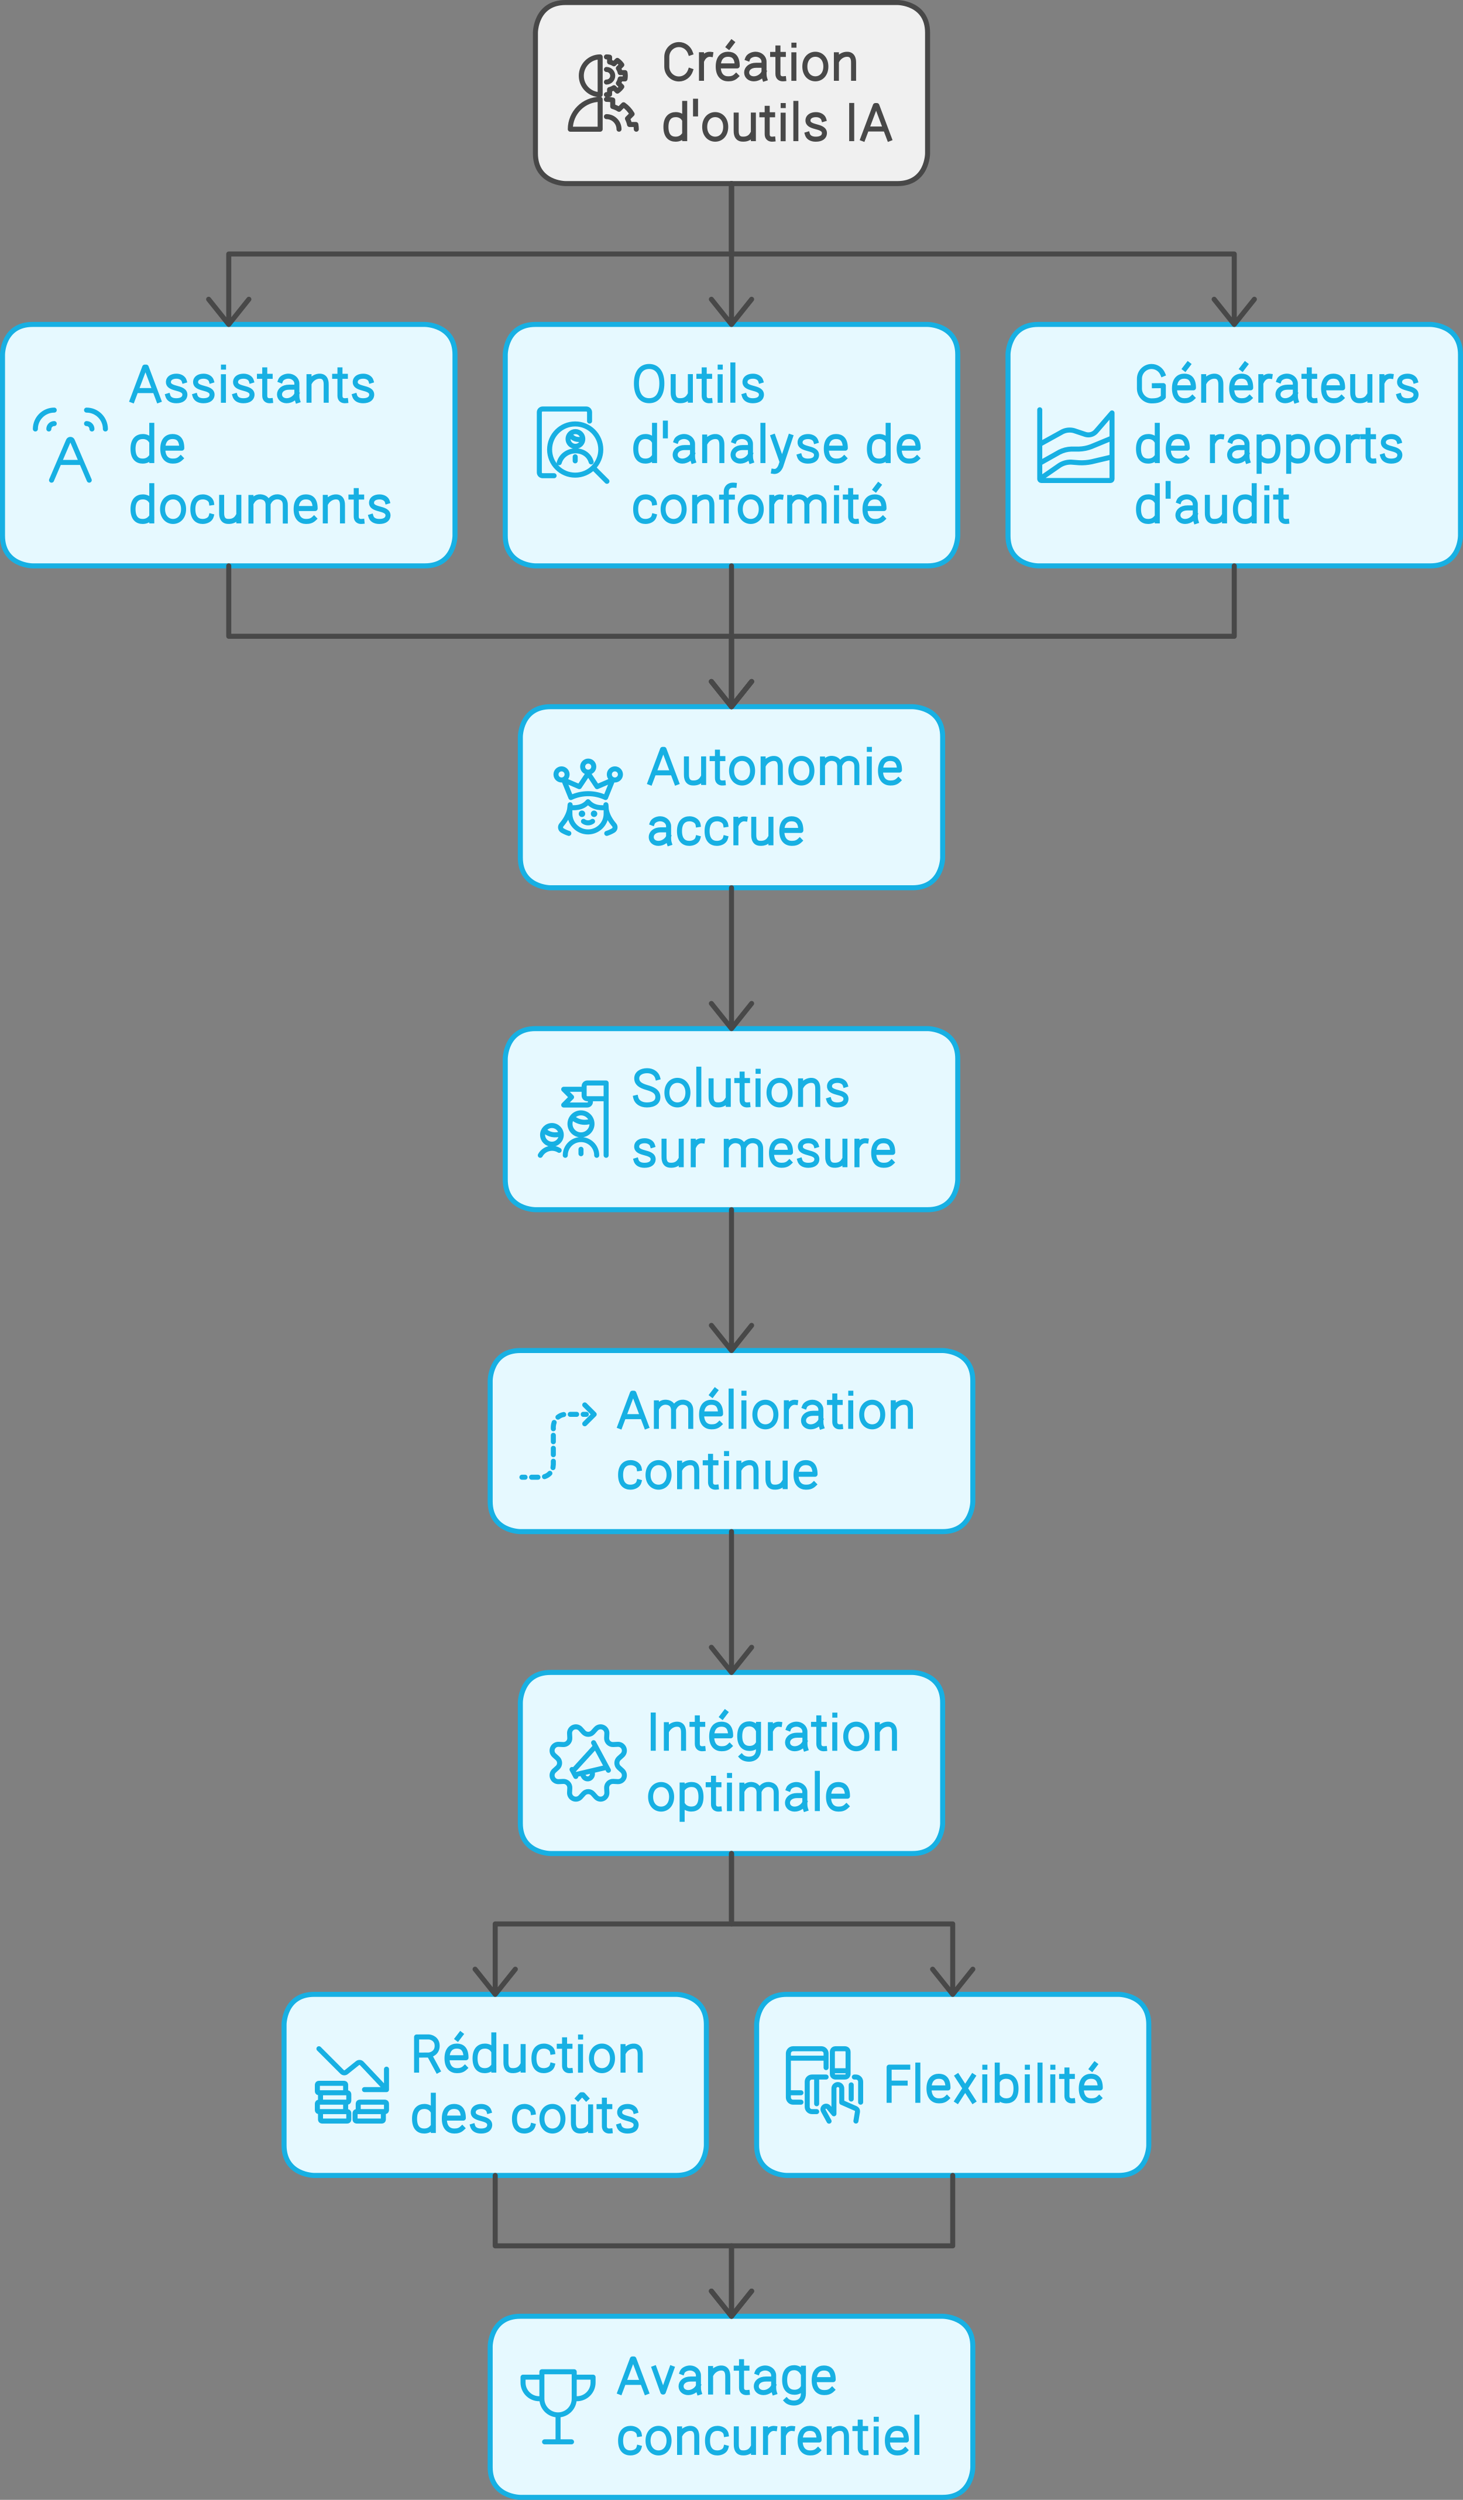
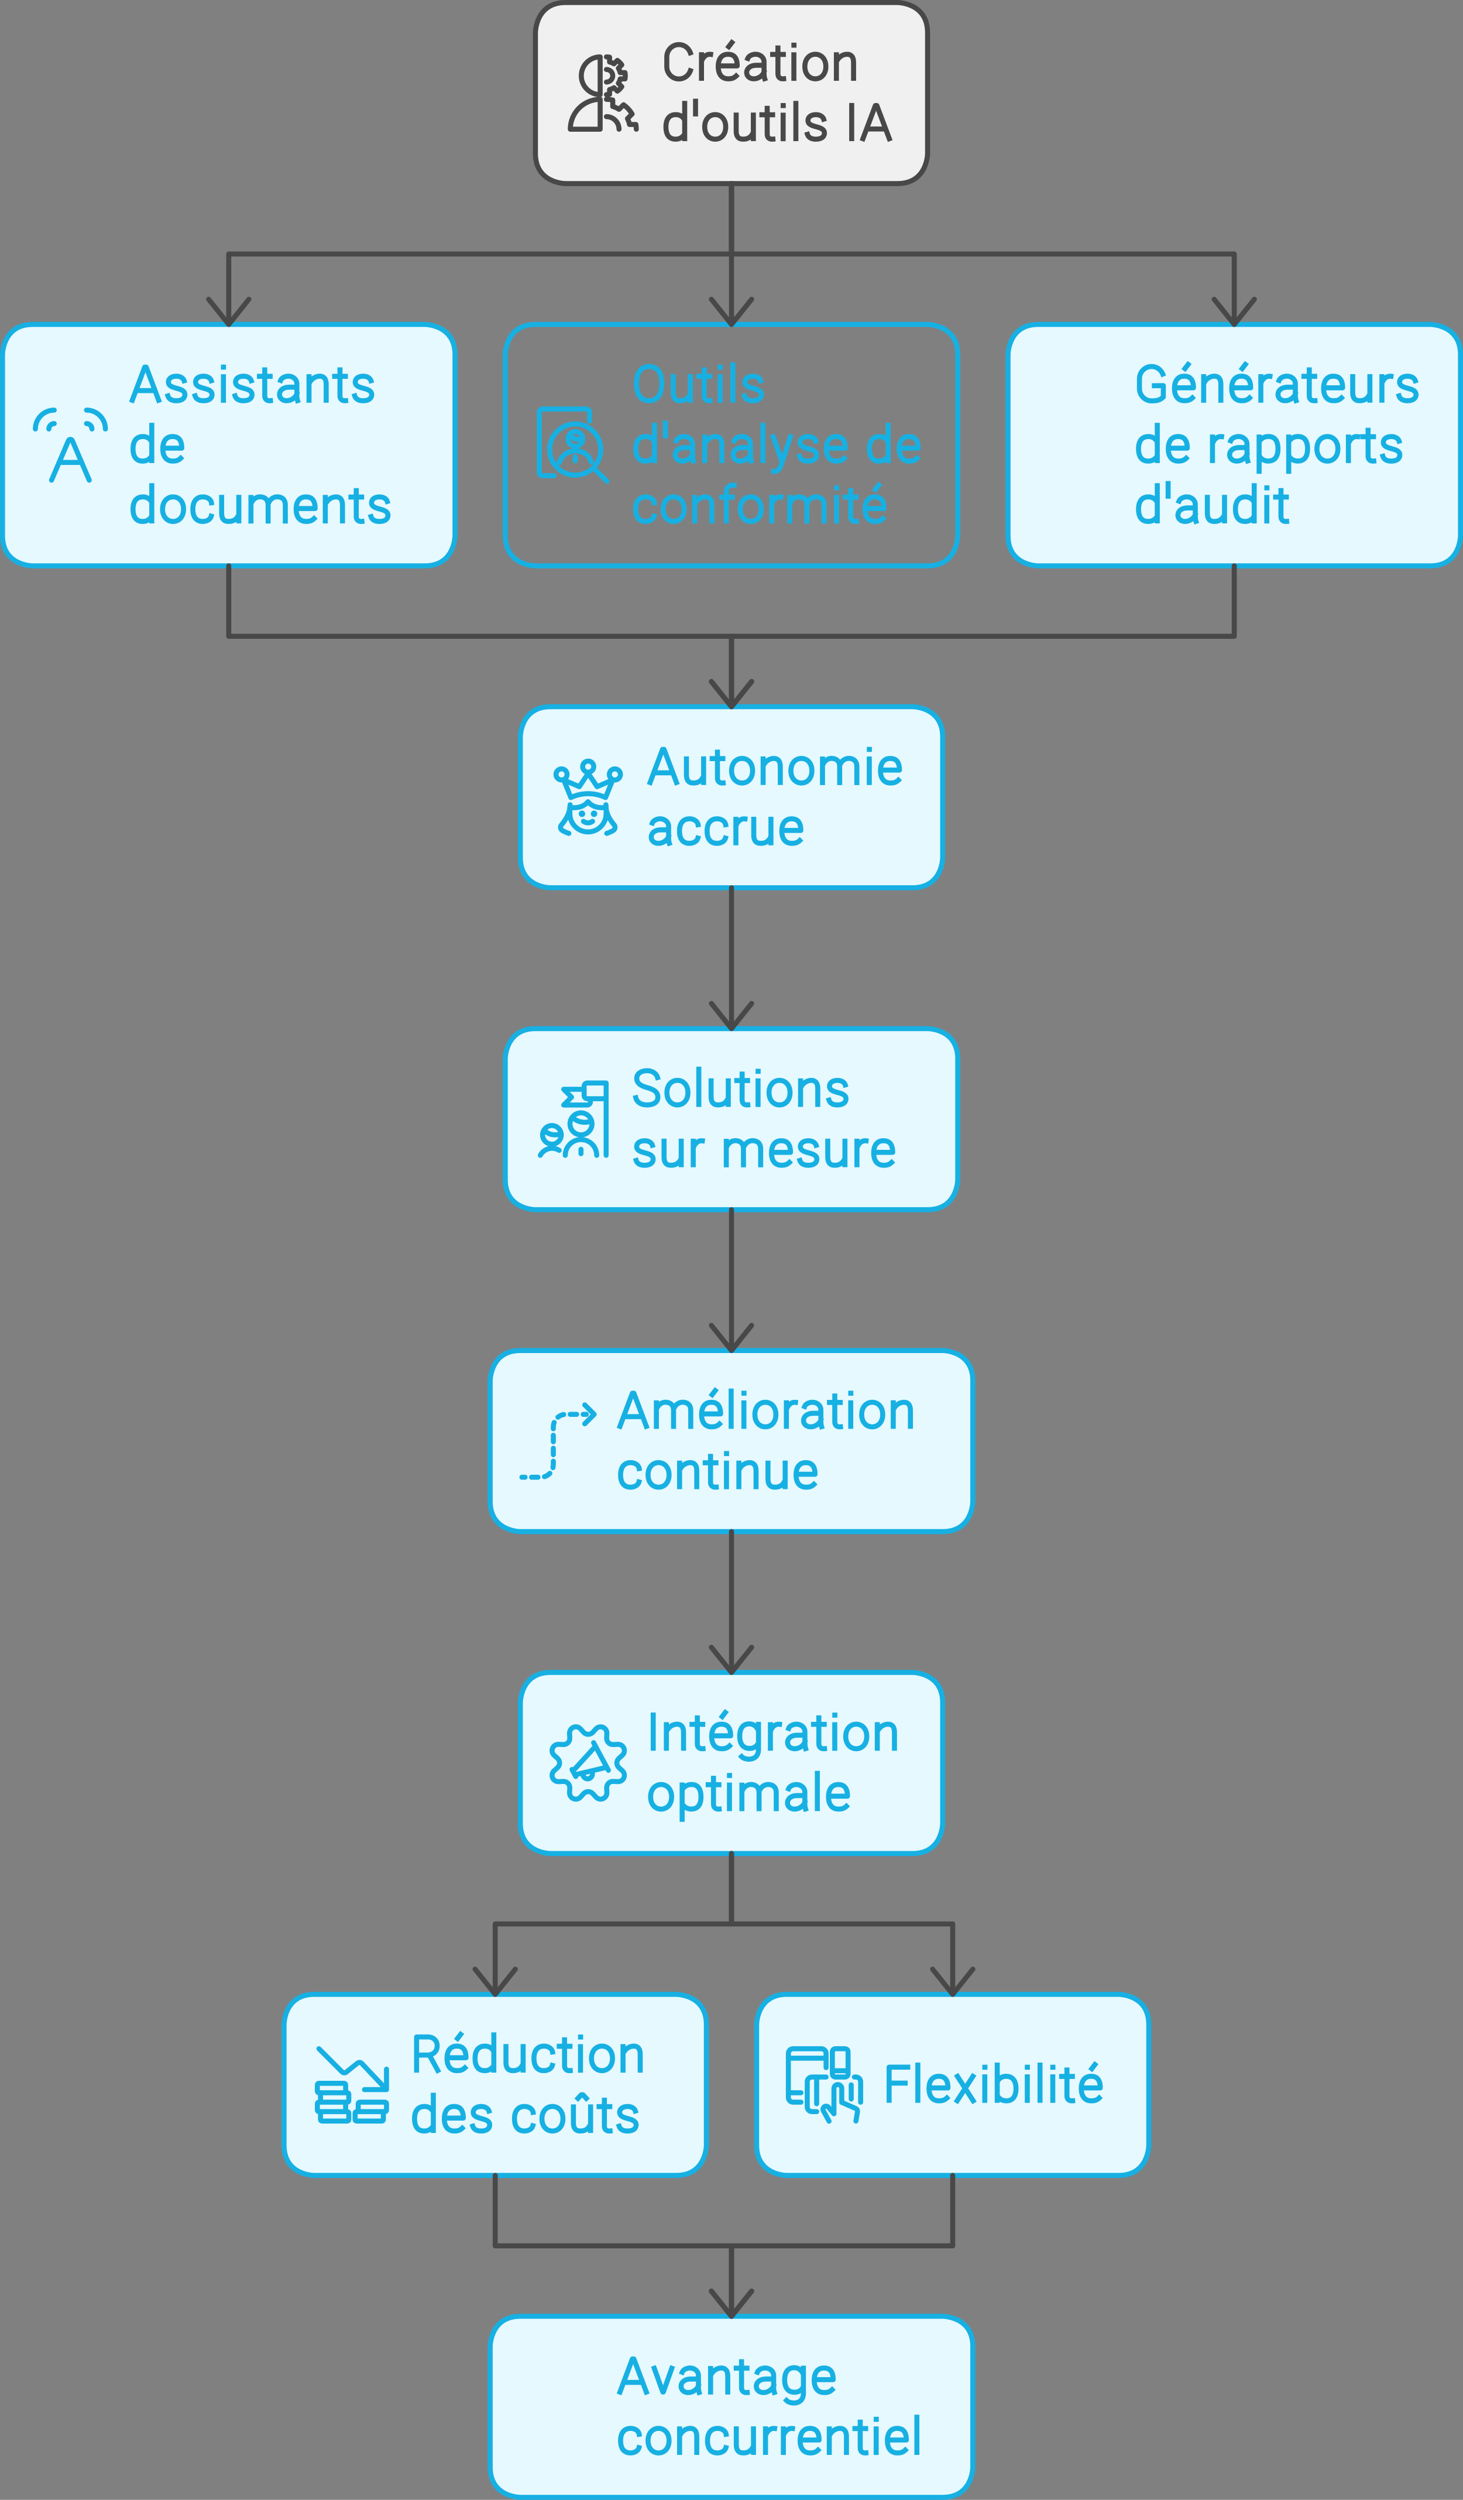
<svg xmlns="http://www.w3.org/2000/svg" width="582" height="994" viewBox="0 0 582 994" style="fill:none;stroke:none;fill-rule:evenodd;clip-rule:evenodd;stroke-linecap:round;stroke-linejoin:round;stroke-miterlimit:1.5;" version="1.1">
  <rect x="0" y="0" width="582" height="994" fill="#808080" stroke="none" />
  <g id="blend" style="mix-blend-mode:multiply">
    <g id="g-root-ro_v3lyhq19jtv5y-fill" data-item-order="-17280" data-item-id="ro_v3lyhq19jtv5y" data-item-class="Shape Stroke Fill" data-item-index="none" data-renderer-id="0" transform="translate(-9, 119)">
      <g id="ro_v3lyhq19jtv5y-fill" stroke="none" fill="#e6f9ff">
        <g>
          <path d="M 22 10L 178 10C 178 10 190 10 190 22L 190 94C 190 94 190 106 178 106L 22 106C 22 106 10 106 10 94L 10 22C 10 22 10 10 22 10" />
        </g>
      </g>
    </g>
    <g id="g-root-ro_1hbyfa619jwmip-fill" data-item-order="-17280" data-item-id="ro_1hbyfa619jwmip" data-item-class="Shape Stroke Fill" data-item-index="none" data-renderer-id="0" transform="translate(391, 119)">
      <g id="ro_1hbyfa619jwmip-fill" stroke="none" fill="#e6f9ff">
        <g>
          <path d="M 22 10L 178 10C 178 10 190 10 190 22L 190 94C 190 94 190 106 178 106L 22 106C 22 106 10 106 10 94L 10 22C 10 22 10 10 22 10" />
        </g>
      </g>
    </g>
    <g id="g-root-ro_zmju1q19jv9qb-fill" data-item-order="-17280" data-item-id="ro_zmju1q19jv9qb" data-item-class="Shape Stroke Fill" data-item-index="none" data-renderer-id="0" transform="translate(191, 119)">
      <g id="ro_zmju1q19jv9qb-fill" stroke="none" fill="#e6f9ff">
        <g>
-           <path d="M 22 10L 178 10C 178 10 190 10 190 22L 190 94C 190 94 190 106 178 106L 22 106C 22 106 10 106 10 94L 10 22C 10 22 10 10 22 10" />
-         </g>
+           </g>
      </g>
    </g>
    <g id="g-root-ro_dbpk2m19jh7no-fill" data-item-order="-13824" data-item-id="ro_dbpk2m19jh7no" data-item-class="Shape Stroke Fill" data-item-index="none" data-renderer-id="0" transform="translate(185, 911)">
      <g id="ro_dbpk2m19jh7no-fill" stroke="none" fill="#e6f9ff">
        <g>
          <path d="M 22 10L 190 10C 190 10 202 10 202 22L 202 70C 202 70 202 82 190 82L 22 82C 22 82 10 82 10 70L 10 22C 10 22 10 10 22 10" />
        </g>
      </g>
    </g>
    <g id="g-root-ro_qs5rz219jzhmr-fill" data-item-order="-13824" data-item-id="ro_qs5rz219jzhmr" data-item-class="Shape Stroke Fill" data-item-index="none" data-renderer-id="0" transform="translate(185, 527)">
      <g id="ro_qs5rz219jzhmr-fill" stroke="none" fill="#e6f9ff">
        <g>
          <path d="M 22 10L 190 10C 190 10 202 10 202 22L 202 70C 202 70 202 82 190 82L 22 82C 22 82 10 82 10 70L 10 22C 10 22 10 10 22 10" />
        </g>
      </g>
    </g>
    <g id="g-root-ro_1cvig2m19jzh8l-fill" data-item-order="-12960" data-item-id="ro_1cvig2m19jzh8l" data-item-class="Shape Stroke Fill" data-item-index="none" data-renderer-id="0" transform="translate(191, 399)">
      <g id="ro_1cvig2m19jzh8l-fill" stroke="none" fill="#e6f9ff">
        <g>
          <path d="M 22 10L 178 10C 178 10 190 10 190 22L 190 70C 190 70 190 82 178 82L 22 82C 22 82 10 82 10 70L 10 22C 10 22 10 10 22 10" />
        </g>
      </g>
    </g>
    <g id="g-root-ro_1hegese19jedxr-fill" data-item-order="-12096" data-item-id="ro_1hegese19jedxr" data-item-class="Shape Stroke Fill" data-item-index="none" data-renderer-id="0" transform="translate(103, 783)">
      <g id="ro_1hegese19jedxr-fill" stroke="none" fill="#e6f9ff">
        <g>
          <path d="M 22 10L 166 10C 166 10 178 10 178 22L 178 70C 178 70 178 82 166 82L 22 82C 22 82 10 82 10 70L 10 22C 10 22 10 10 22 10" />
        </g>
      </g>
    </g>
    <g id="g-root-ro_zqx5ni19jzh8p-fill" data-item-order="-12096" data-item-id="ro_zqx5ni19jzh8p" data-item-class="Shape Stroke Fill" data-item-index="none" data-renderer-id="0" transform="translate(197, 655)">
      <g id="ro_zqx5ni19jzh8p-fill" stroke="none" fill="#e6f9ff">
        <g>
          <path d="M 22 10L 166 10C 166 10 178 10 178 22L 178 70C 178 70 178 82 166 82L 22 82C 22 82 10 82 10 70L 10 22C 10 22 10 10 22 10" />
        </g>
      </g>
    </g>
    <g id="g-root-ro_1hbby7219jy32f-fill" data-item-order="-12096" data-item-id="ro_1hbby7219jy32f" data-item-class="Shape Stroke Fill" data-item-index="none" data-renderer-id="0" transform="translate(197, 271)">
      <g id="ro_1hbby7219jy32f-fill" stroke="none" fill="#e6f9ff">
        <g>
          <path d="M 22 10L 166 10C 166 10 178 10 178 22L 178 70C 178 70 178 82 166 82L 22 82C 22 82 10 82 10 70L 10 22C 10 22 10 10 22 10" />
        </g>
      </g>
    </g>
    <g id="g-root-ro_1czvroe19jsetk-fill" data-item-order="-11232" data-item-id="ro_1czvroe19jsetk" data-item-class="Shape Stroke Fill" data-item-index="none" data-renderer-id="0" transform="translate(203, -9)">
      <g id="ro_1czvroe19jsetk-fill" stroke="none" fill="#f0f0f0">
        <g>
          <path d="M 22 10L 154 10C 154 10 166 10 166 22L 166 70C 166 70 166 82 154 82L 22 82C 22 82 10 82 10 70L 10 22C 10 22 10 10 22 10" />
        </g>
      </g>
    </g>
    <g id="g-root-ro_ddkzby19jfsi5-fill" data-item-order="-11232" data-item-id="ro_ddkzby19jfsi5" data-item-class="Shape Stroke Fill" data-item-index="none" data-renderer-id="0" transform="translate(291, 783)">
      <g id="ro_ddkzby19jfsi5-fill" stroke="none" fill="#e6f9ff">
        <g>
          <path d="M 22 10L 154 10C 154 10 166 10 166 22L 166 70C 166 70 166 82 154 82L 22 82C 22 82 10 82 10 70L 10 22C 10 22 10 10 22 10" />
        </g>
      </g>
    </g>
    <g id="g-root-tx_outilsda_1cy0cf219jv85d-fill" data-item-order="0" data-item-id="tx_outilsda_1cy0cf219jv85d" data-item-class="Label Stroke" data-item-index="none" data-renderer-id="0" transform="translate(239, 131)" />
    <g id="g-root-tx_gnrateur_1q6yyfy19jwo3z-fill" data-item-order="0" data-item-id="tx_gnrateur_1q6yyfy19jwo3z" data-item-class="Label Stroke" data-item-index="none" data-renderer-id="0" transform="translate(439, 131)" />
    <g id="g-root-1_18f2gv219jttl1-fill" data-item-order="0" data-item-id="1_18f2gv219jttl1" data-item-class="Icon Stroke" data-item-index="none" data-renderer-id="0" transform="translate(3, 152)" />
    <g id="g-root-docu_142dc6619jv8y2-fill" data-item-order="0" data-item-id="docu_142dc6619jv8y2" data-item-class="Icon Stroke" data-item-index="none" data-renderer-id="0" transform="translate(203, 152)" />
    <g id="g-root-line_1lr5gbi19jwow8-fill" data-item-order="0" data-item-id="line_1lr5gbi19jwow8" data-item-class="Icon Stroke" data-item-index="none" data-renderer-id="0" transform="translate(403, 152)" />
    <g id="g-root-crow_1lr5gbi19jy2a6-fill" data-item-order="0" data-item-id="crow_1lr5gbi19jy2a6" data-item-class="Icon Stroke" data-item-index="none" data-renderer-id="0" transform="translate(209, 292)" />
    <g id="g-root-tx_autonomi_1umsgke19jy1hh-fill" data-item-order="0" data-item-id="tx_autonomi_1umsgke19jy1hh" data-item-class="Label Stroke" data-item-index="none" data-renderer-id="0" transform="translate(245, 283)" />
    <g id="g-root-tx_assistan_1cu9hwe19jtvyk-fill" data-item-order="0" data-item-id="tx_assistan_1cu9hwe19jtvyk" data-item-class="Label Stroke" data-item-index="none" data-renderer-id="0" transform="translate(39, 131)" />
    <g id="g-root-goal_1cvig2m19jzh8k-fill" data-item-order="0" data-item-id="goal_1cvig2m19jzh8k" data-item-class="Icon Stroke" data-item-index="none" data-renderer-id="0" transform="translate(203, 420)" />
    <g id="g-root-tx_solution_1hbby7219jzggb-fill" data-item-order="0" data-item-id="tx_solution_1hbby7219jzggb" data-item-class="Label Stroke" data-item-index="none" data-renderer-id="0" transform="translate(239, 411)" />
    <g id="g-root-stea_qs5rz219jzhmq-fill" data-item-order="0" data-item-id="stea_qs5rz219jzhmq" data-item-class="Icon Stroke" data-item-index="none" data-renderer-id="0" transform="translate(197, 548)" />
    <g id="g-root-tx_amliorat_v7za3i19jzguh-fill" data-item-order="0" data-item-id="tx_amliorat_v7za3i19jzguh" data-item-class="Label Stroke" data-item-index="none" data-renderer-id="0" transform="translate(233, 539)" />
    <g id="g-root-1_18mk5we19jzgg0-fill" data-item-order="0" data-item-id="1_18mk5we19jzgg0" data-item-class="Icon Stroke" data-item-index="none" data-renderer-id="0" transform="translate(209, 676)" />
    <g id="g-root-tx_intgrati_1d2do0u19jzfnr-fill" data-item-order="0" data-item-id="tx_intgrati_1d2do0u19jzfnr" data-item-class="Label Stroke" data-item-index="none" data-renderer-id="0" transform="translate(245, 667)" />
    <g id="g-root-decr_1qa3f1a19jed52-fill" data-item-order="0" data-item-id="decr_1qa3f1a19jed52" data-item-class="Icon Stroke" data-item-index="none" data-renderer-id="0" transform="translate(115, 804)" />
    <g id="g-root-tx_rduction_1upag2m19jefil-fill" data-item-order="0" data-item-id="tx_rduction_1upag2m19jefil" data-item-class="Label Stroke" data-item-index="none" data-renderer-id="0" transform="translate(151, 795)" />
    <g id="g-root-hand_m97zku19jfrpg-fill" data-item-order="0" data-item-id="hand_m97zku19jfrpg" data-item-class="Icon Stroke" data-item-index="none" data-renderer-id="0" transform="translate(303, 804)" />
    <g id="g-root-tx_flexibil_qof0m619jfu2z-fill" data-item-order="0" data-item-id="tx_flexibil_qof0m619jfu2z" data-item-class="Label Stroke" data-item-index="none" data-renderer-id="0" transform="translate(339, 807)" />
    <g id="g-root-tx_crationd_1qapsym19jsgee-fill" data-item-order="0" data-item-id="tx_crationd_1qapsym19jsgee" data-item-class="Label Stroke" data-item-index="none" data-renderer-id="0" transform="translate(251, 3)" />
    <g id="g-root-trop_hrj27219jh6vf-fill" data-item-order="0" data-item-id="trop_hrj27219jh6vf" data-item-class="Icon Stroke" data-item-index="none" data-renderer-id="0" transform="translate(197, 932)" />
    <g id="g-root-tx_avantage_qn62fy19jh62q-fill" data-item-order="0" data-item-id="tx_avantage_qn62fy19jh62q" data-item-class="Label Stroke" data-item-index="none" data-renderer-id="0" transform="translate(233, 923)" />
    <g id="g-root-user_1hf2spq19jsh73-fill" data-item-order="0" data-item-id="user_1hf2spq19jsh73" data-item-class="Icon Stroke" data-item-index="none" data-renderer-id="0" transform="translate(215, 12)" />
    <g id="g-root-ro_v3lyhq19jtv5y-stroke" data-item-order="-17280" data-item-id="ro_v3lyhq19jtv5y" data-item-class="Shape Stroke Fill" data-item-index="none" data-renderer-id="0" transform="translate(-9, 119)">
      <g id="ro_v3lyhq19jtv5y-stroke" fill="none" stroke-linecap="round" stroke-linejoin="round" stroke-miterlimit="1.5" stroke="#17b0e3" stroke-width="2">
        <g>
          <path d="M 22 10L 178 10C 178 10 190 10 190 22L 190 94C 190 94 190 106 178 106L 22 106C 22 106 10 106 10 94L 10 22C 10 22 10 10 22 10" />
        </g>
      </g>
    </g>
    <g id="g-root-ro_1hbyfa619jwmip-stroke" data-item-order="-17280" data-item-id="ro_1hbyfa619jwmip" data-item-class="Shape Stroke Fill" data-item-index="none" data-renderer-id="0" transform="translate(391, 119)">
      <g id="ro_1hbyfa619jwmip-stroke" fill="none" stroke-linecap="round" stroke-linejoin="round" stroke-miterlimit="1.5" stroke="#17b0e3" stroke-width="2">
        <g>
          <path d="M 22 10L 178 10C 178 10 190 10 190 22L 190 94C 190 94 190 106 178 106L 22 106C 22 106 10 106 10 94L 10 22C 10 22 10 10 22 10" />
        </g>
      </g>
    </g>
    <g id="g-root-ro_zmju1q19jv9qb-stroke" data-item-order="-17280" data-item-id="ro_zmju1q19jv9qb" data-item-class="Shape Stroke Fill" data-item-index="none" data-renderer-id="0" transform="translate(191, 119)">
      <g id="ro_zmju1q19jv9qb-stroke" fill="none" stroke-linecap="round" stroke-linejoin="round" stroke-miterlimit="1.5" stroke="#17b0e3" stroke-width="2">
        <g>
          <path d="M 22 10L 178 10C 178 10 190 10 190 22L 190 94C 190 94 190 106 178 106L 22 106C 22 106 10 106 10 94L 10 22C 10 22 10 10 22 10" />
        </g>
      </g>
    </g>
    <g id="g-root-ro_dbpk2m19jh7no-stroke" data-item-order="-13824" data-item-id="ro_dbpk2m19jh7no" data-item-class="Shape Stroke Fill" data-item-index="none" data-renderer-id="0" transform="translate(185, 911)">
      <g id="ro_dbpk2m19jh7no-stroke" fill="none" stroke-linecap="round" stroke-linejoin="round" stroke-miterlimit="1.5" stroke="#17b0e3" stroke-width="2">
        <g>
          <path d="M 22 10L 190 10C 190 10 202 10 202 22L 202 70C 202 70 202 82 190 82L 22 82C 22 82 10 82 10 70L 10 22C 10 22 10 10 22 10" />
        </g>
      </g>
    </g>
    <g id="g-root-ro_qs5rz219jzhmr-stroke" data-item-order="-13824" data-item-id="ro_qs5rz219jzhmr" data-item-class="Shape Stroke Fill" data-item-index="none" data-renderer-id="0" transform="translate(185, 527)">
      <g id="ro_qs5rz219jzhmr-stroke" fill="none" stroke-linecap="round" stroke-linejoin="round" stroke-miterlimit="1.5" stroke="#17b0e3" stroke-width="2">
        <g>
          <path d="M 22 10L 190 10C 190 10 202 10 202 22L 202 70C 202 70 202 82 190 82L 22 82C 22 82 10 82 10 70L 10 22C 10 22 10 10 22 10" />
        </g>
      </g>
    </g>
    <g id="g-root-ro_1cvig2m19jzh8l-stroke" data-item-order="-12960" data-item-id="ro_1cvig2m19jzh8l" data-item-class="Shape Stroke Fill" data-item-index="none" data-renderer-id="0" transform="translate(191, 399)">
      <g id="ro_1cvig2m19jzh8l-stroke" fill="none" stroke-linecap="round" stroke-linejoin="round" stroke-miterlimit="1.5" stroke="#17b0e3" stroke-width="2">
        <g>
          <path d="M 22 10L 178 10C 178 10 190 10 190 22L 190 70C 190 70 190 82 178 82L 22 82C 22 82 10 82 10 70L 10 22C 10 22 10 10 22 10" />
        </g>
      </g>
    </g>
    <g id="g-root-ro_1hegese19jedxr-stroke" data-item-order="-12096" data-item-id="ro_1hegese19jedxr" data-item-class="Shape Stroke Fill" data-item-index="none" data-renderer-id="0" transform="translate(103, 783)">
      <g id="ro_1hegese19jedxr-stroke" fill="none" stroke-linecap="round" stroke-linejoin="round" stroke-miterlimit="1.5" stroke="#17b0e3" stroke-width="2">
        <g>
          <path d="M 22 10L 166 10C 166 10 178 10 178 22L 178 70C 178 70 178 82 166 82L 22 82C 22 82 10 82 10 70L 10 22C 10 22 10 10 22 10" />
        </g>
      </g>
    </g>
    <g id="g-root-ro_zqx5ni19jzh8p-stroke" data-item-order="-12096" data-item-id="ro_zqx5ni19jzh8p" data-item-class="Shape Stroke Fill" data-item-index="none" data-renderer-id="0" transform="translate(197, 655)">
      <g id="ro_zqx5ni19jzh8p-stroke" fill="none" stroke-linecap="round" stroke-linejoin="round" stroke-miterlimit="1.5" stroke="#17b0e3" stroke-width="2">
        <g>
          <path d="M 22 10L 166 10C 166 10 178 10 178 22L 178 70C 178 70 178 82 166 82L 22 82C 22 82 10 82 10 70L 10 22C 10 22 10 10 22 10" />
        </g>
      </g>
    </g>
    <g id="g-root-ro_1hbby7219jy32f-stroke" data-item-order="-12096" data-item-id="ro_1hbby7219jy32f" data-item-class="Shape Stroke Fill" data-item-index="none" data-renderer-id="0" transform="translate(197, 271)">
      <g id="ro_1hbby7219jy32f-stroke" fill="none" stroke-linecap="round" stroke-linejoin="round" stroke-miterlimit="1.5" stroke="#17b0e3" stroke-width="2">
        <g>
          <path d="M 22 10L 166 10C 166 10 178 10 178 22L 178 70C 178 70 178 82 166 82L 22 82C 22 82 10 82 10 70L 10 22C 10 22 10 10 22 10" />
        </g>
      </g>
    </g>
    <g id="g-root-ro_1czvroe19jsetk-stroke" data-item-order="-11232" data-item-id="ro_1czvroe19jsetk" data-item-class="Shape Stroke Fill" data-item-index="none" data-renderer-id="0" transform="translate(203, -9)">
      <g id="ro_1czvroe19jsetk-stroke" fill="none" stroke-linecap="round" stroke-linejoin="round" stroke-miterlimit="1.5" stroke="#484848" stroke-width="2">
        <g>
          <path d="M 22 10L 154 10C 154 10 166 10 166 22L 166 70C 166 70 166 82 154 82L 22 82C 22 82 10 82 10 70L 10 22C 10 22 10 10 22 10" />
        </g>
      </g>
    </g>
    <g id="g-root-ro_ddkzby19jfsi5-stroke" data-item-order="-11232" data-item-id="ro_ddkzby19jfsi5" data-item-class="Shape Stroke Fill" data-item-index="none" data-renderer-id="0" transform="translate(291, 783)">
      <g id="ro_ddkzby19jfsi5-stroke" fill="none" stroke-linecap="round" stroke-linejoin="round" stroke-miterlimit="1.5" stroke="#17b0e3" stroke-width="2">
        <g>
          <path d="M 22 10L 154 10C 154 10 166 10 166 22L 166 70C 166 70 166 82 154 82L 22 82C 22 82 10 82 10 70L 10 22C 10 22 10 10 22 10" />
        </g>
      </g>
    </g>
    <g id="g-root-tx_outilsda_1cy0cf219jv85d-stroke" data-item-order="0" data-item-id="tx_outilsda_1cy0cf219jv85d" data-item-class="Label Stroke" data-item-index="none" data-renderer-id="0" transform="translate(239, 131)">
      <g id="tx_outilsda_1cy0cf219jv85d-stroke" fill="none" stroke-linecap="square" stroke-linejoin="miter" stroke-miterlimit="4" stroke="#17b0e3" stroke-width="2">
        <g>
          <path d="M 14.183 21.438C 14.183 26.143 16.23 28.326 19.238 28.326C 22.247 28.326 24.293 26.143 24.293 21.438C 24.293 16.733 22.077 14.721 19.238 14.721C 16.4 14.721 14.183 16.733 14.183 21.438ZM 35.637 28.115L 35.636 18.767M 28.802 18.767L 28.802 24.821C 28.802 25.533 28.707 28.096 31.089 28.308C 33.18 28.493 34.453 27.653 35.155 26.47M 43.409 28.326C 42 28.465 41.142 27.732 41.142 26.387L 41.142 16.081M 43.292 18.642L 41.528 18.642M 39.032 18.642L 40.765 18.642M 47.498 14.971L 47.522 14.971M 47.482 18.804L 47.482 28.145M 52.546 14.125L 52.546 28.126M 63.618 20.381C 63.322 19.404 62.168 18.584 60.558 18.584C 58.67 18.584 57.45 19.447 57.359 20.751C 57.254 22.246 58.488 22.822 60.418 23.339C 62.112 23.797 64.055 24.277 63.901 26.122C 63.802 27.31 62.825 28.346 60.468 28.346C 58.562 28.346 57.485 27.53 57.15 26.424M 21.38 52.124L 21.38 38.123M 21.02 50.773C 20.158 51.871 19.06 52.34 17.75 52.34C 15.569 52.34 13.917 51.029 13.917 47.458C 13.917 43.886 15.674 42.575 17.856 42.575C 19.125 42.575 20.335 43.114 21.02 44.175M 25.694 37.246L 25.694 42.301M 30.018 44.246C 30.382 43.28 31.798 42.567 33.138 42.567C 34.992 42.567 36.494 43.88 36.494 45.499L 36.5 46.957L 36.5 49.571C 36.5 50.614 36.475 51.353 36.777 52.278M 36.12 46.957L 33.392 46.957C 30.889 46.957 29.589 48.343 29.589 49.837C 29.589 51.332 30.827 52.341 32.443 52.341C 34.425 52.341 36.051 50.888 36.451 49.732M 41.329 42.78L 41.329 52.128M 48.163 52.128L 48.163 46.074C 48.163 45.362 48.259 42.79 45.876 42.587C 44.118 42.437 42.429 43.562 41.653 44.956M 53.058 44.246C 53.422 43.28 54.838 42.567 56.178 42.567C 58.032 42.567 59.534 43.88 59.534 45.499L 59.54 46.957L 59.54 49.571C 59.54 50.614 59.515 51.353 59.817 52.278M 59.16 46.957L 56.432 46.957C 53.929 46.957 52.629 48.343 52.629 49.837C 52.629 51.332 53.867 52.341 55.483 52.341C 57.465 52.341 59.091 50.888 59.491 49.732M 64.506 38.125L 64.506 52.126M 68.769 56.437C 70.323 56.683 71.245 55.233 71.602 54.286L 75.453 42.691M 68.593 42.691L 71.934 52.1M 85.538 44.381C 85.242 43.404 84.088 42.584 82.478 42.584C 80.59 42.584 79.37 43.447 79.279 44.751C 79.174 46.246 80.408 46.822 82.338 47.339C 84.032 47.797 85.975 48.277 85.821 50.122C 85.722 51.311 84.745 52.346 82.388 52.346C 80.482 52.346 79.405 51.53 79.07 50.424M 96.837 51.218C 95.864 52.155 94.839 52.339 93.654 52.339C 91.585 52.339 89.721 51.028 89.721 47.456C 89.721 43.884 91.531 42.573 93.6 42.573C 95.668 42.573 97.272 43.63 97.272 47.201L 90.052 47.201M 114.32 52.124L 114.32 38.123M 113.96 50.773C 113.098 51.871 112 52.34 110.69 52.34C 108.509 52.34 106.857 51.029 106.857 47.458C 106.857 43.886 108.614 42.575 110.796 42.575C 112.065 42.575 113.275 43.114 113.96 44.175M 125.817 51.218C 124.844 52.155 123.819 52.339 122.634 52.339C 120.565 52.339 118.701 51.028 118.701 47.456C 118.701 43.884 120.511 42.573 122.58 42.573C 124.648 42.573 126.252 43.63 126.252 47.201L 119.032 47.201M 21.192 74.254C 20.82 75.649 19.252 76.339 17.783 76.339C 15.646 76.339 13.88 75.028 13.88 71.456C 13.88 67.884 15.749 66.573 17.887 66.573C 19.394 66.573 21.044 67.41 21.277 68.915M 33.157 71.457C 33.157 74.522 31.286 76.34 28.978 76.34C 26.67 76.34 24.799 74.522 24.799 71.457C 24.799 68.391 26.67 66.573 28.978 66.573C 31.286 66.573 33.157 68.391 33.157 71.457ZM 37.349 66.78L 37.349 76.128M 44.183 76.128L 44.183 70.074C 44.183 69.362 44.279 66.79 41.896 66.587C 40.138 66.437 38.449 67.562 37.673 68.956M 53.074 61.926C 52.906 61.908 52.625 61.907 52.497 61.907C 50.918 61.907 49.92 63.035 49.92 64.425L 49.92 76.129M 52.345 66.664L 50.256 66.664M 48.068 66.664L 49.594 66.664M 63.837 71.457C 63.837 74.522 61.966 76.34 59.658 76.34C 57.35 76.34 55.479 74.522 55.479 71.457C 55.479 68.391 57.35 66.573 59.658 66.573C 61.966 66.573 63.837 68.391 63.837 71.457ZM 71.635 66.609C 70.254 66.419 69.006 67.319 68.364 68.619M 68.009 66.773L 68.009 76.123M 75.16 66.814L 75.16 76.162M 81.994 76.162L 81.983 69.47C 81.919 68.526 81.552 67.078 79.678 66.649C 77.738 66.205 76.258 67.248 75.522 68.595M 88.829 76.162L 88.829 70.108C 88.829 69.396 88.944 67.206 86.513 66.649C 84.484 66.184 82.949 67.347 82.249 68.783M 93.788 62.971L 93.812 62.971M 93.772 66.804L 93.772 76.145M 101.669 76.326C 100.26 76.465 99.402 75.732 99.402 74.387L 99.402 64.081M 101.552 66.642L 99.788 66.642M 97.292 66.642L 99.025 66.642M 110.537 61.928L 109.29 63.555M 112.227 75.218C 111.254 76.155 110.229 76.339 109.044 76.339C 106.975 76.339 105.111 75.028 105.111 71.456C 105.111 67.884 106.921 66.573 108.99 66.573C 111.058 66.573 112.662 67.63 112.662 71.201L 105.442 71.201" />
        </g>
      </g>
    </g>
    <g id="g-root-tx_gnrateur_1q6yyfy19jwo3z-stroke" data-item-order="0" data-item-id="tx_gnrateur_1q6yyfy19jwo3z" data-item-class="Label Stroke" data-item-index="none" data-renderer-id="0" transform="translate(439, 131)">
      <g id="tx_gnrateur_1q6yyfy19jwo3z-stroke" fill="none" stroke-linecap="square" stroke-linejoin="miter" stroke-miterlimit="4" stroke="#17b0e3" stroke-width="2">
        <g>
          <path d="M 20.217 22.37L 23.791 22.336L 23.78 26.847C 22.573 28.019 21.426 28.398 19.109 28.398C 16.444 28.398 14.283 26.207 14.283 23.504L 14.283 19.621C 14.283 16.918 16.444 14.727 19.109 14.727C 21.116 14.727 22.838 15.97 23.565 17.74M 33.647 13.928L 32.4 15.555M 35.337 27.218C 34.364 28.155 33.339 28.339 32.154 28.339C 30.085 28.339 28.222 27.028 28.222 23.456C 28.222 19.884 30.031 18.573 32.1 18.573C 34.168 18.573 35.772 19.63 35.772 23.201L 28.552 23.201M 39.839 18.78L 39.839 28.128M 46.673 28.128L 46.673 22.074C 46.673 21.362 46.769 18.79 44.386 18.587C 42.628 18.437 40.939 19.562 40.163 20.956M 56.407 13.928L 55.16 15.555M 58.097 27.218C 57.124 28.155 56.099 28.339 54.914 28.339C 52.845 28.339 50.981 27.028 50.981 23.456C 50.981 19.884 52.791 18.573 54.86 18.573C 56.928 18.573 58.532 19.63 58.532 23.201L 51.312 23.201M 66.205 18.609C 64.824 18.419 63.576 19.319 62.934 20.619M 62.579 18.773L 62.579 28.123M 69.828 20.246C 70.192 19.28 71.608 18.567 72.948 18.567C 74.802 18.567 76.304 19.88 76.304 21.499L 76.31 22.957L 76.31 25.571C 76.31 26.614 76.285 27.353 76.587 28.278M 75.93 22.957L 73.202 22.957C 70.699 22.957 69.399 24.343 69.399 25.837C 69.399 27.331 70.637 28.341 72.253 28.341C 74.235 28.341 75.861 26.888 76.261 25.732M 84.109 28.326C 82.7 28.465 81.842 27.732 81.842 26.387L 81.842 16.081M 83.992 18.642L 82.228 18.642M 79.732 18.642L 81.465 18.642M 94.667 27.218C 93.694 28.155 92.669 28.339 91.484 28.339C 89.415 28.339 87.551 27.028 87.551 23.456C 87.551 19.884 89.361 18.573 91.43 18.573C 93.498 18.573 95.102 19.63 95.102 23.201L 87.882 23.201M 105.957 28.115L 105.956 18.767M 99.122 18.767L 99.122 24.821C 99.122 25.533 99.027 28.096 101.409 28.308C 103.5 28.493 104.773 27.653 105.475 26.47M 114.365 18.609C 112.984 18.419 111.736 19.319 111.094 20.619M 110.739 18.773L 110.739 28.123M 124.028 20.381C 123.732 19.404 122.578 18.584 120.968 18.584C 119.08 18.584 117.86 19.447 117.769 20.751C 117.664 22.246 118.898 22.822 120.828 23.339C 122.522 23.797 124.465 24.277 124.311 26.122C 124.212 27.31 123.235 28.346 120.878 28.346C 118.972 28.346 117.895 27.53 117.56 26.424M 21.38 52.124L 21.38 38.123M 21.02 50.773C 20.158 51.871 19.06 52.34 17.75 52.34C 15.569 52.34 13.917 51.029 13.917 47.458C 13.917 43.886 15.674 42.575 17.856 42.575C 19.125 42.575 20.335 43.114 21.02 44.175M 32.877 51.218C 31.904 52.155 30.879 52.339 29.694 52.339C 27.625 52.339 25.762 51.028 25.762 47.456C 25.762 43.884 27.571 42.573 29.64 42.573C 31.708 42.573 33.312 43.63 33.312 47.201L 26.092 47.201M 46.965 42.609C 45.584 42.419 44.336 43.319 43.694 44.619M 43.339 42.773L 43.339 52.123M 50.588 44.246C 50.952 43.28 52.368 42.567 53.708 42.567C 55.562 42.567 57.064 43.88 57.064 45.499L 57.07 46.957L 57.07 49.571C 57.07 50.614 57.045 51.353 57.347 52.278M 56.69 46.957L 53.962 46.957C 51.459 46.957 50.159 48.343 50.159 49.837C 50.159 51.332 51.397 52.341 53.013 52.341C 54.995 52.341 56.621 50.888 57.021 49.732M 61.893 42.774L 61.893 56.393M 62.259 44.124C 63.142 43.027 64.323 42.558 65.632 42.558C 67.813 42.558 69.392 43.904 69.392 47.476C 69.392 51.047 67.708 52.323 65.526 52.323C 64.255 52.323 62.969 51.783 62.259 50.72M 73.663 42.774L 73.663 56.393M 74.029 44.124C 74.912 43.027 76.093 42.558 77.402 42.558C 79.583 42.558 81.162 43.904 81.162 47.476C 81.162 51.047 79.478 52.323 77.296 52.323C 76.025 52.323 74.739 51.783 74.029 50.72M 93.237 47.457C 93.237 50.522 91.366 52.34 89.058 52.34C 86.75 52.34 84.879 50.522 84.879 47.457C 84.879 44.391 86.75 42.573 89.058 42.573C 91.366 42.573 93.237 44.391 93.237 47.457ZM 101.035 42.609C 99.654 42.419 98.406 43.319 97.764 44.619M 97.409 42.773L 97.409 52.123M 107.509 52.326C 106.1 52.465 105.242 51.732 105.242 50.387L 105.242 40.081M 107.392 42.642L 105.628 42.642M 103.132 42.642L 104.865 42.642M 117.578 44.381C 117.282 43.404 116.128 42.584 114.518 42.584C 112.63 42.584 111.41 43.447 111.319 44.751C 111.214 46.246 112.448 46.822 114.378 47.339C 116.072 47.797 118.015 48.277 117.861 50.122C 117.762 51.311 116.785 52.346 114.428 52.346C 112.522 52.346 111.445 51.53 111.11 50.424M 21.38 76.124L 21.38 62.123M 21.02 74.773C 20.158 75.871 19.06 76.34 17.75 76.34C 15.569 76.34 13.917 75.029 13.917 71.458C 13.917 67.886 15.674 66.575 17.856 66.575C 19.125 66.575 20.335 67.114 21.02 68.175M 25.694 61.246L 25.694 66.301M 30.018 68.246C 30.382 67.28 31.798 66.567 33.138 66.567C 34.992 66.567 36.494 67.88 36.494 69.499L 36.5 70.957L 36.5 73.571C 36.5 74.614 36.475 75.353 36.777 76.278M 36.12 70.957L 33.392 70.957C 30.889 70.957 29.589 72.343 29.589 73.837C 29.589 75.331 30.827 76.341 32.443 76.341C 34.425 76.341 36.051 74.888 36.451 73.732M 48.137 76.115L 48.136 66.767M 41.302 66.767L 41.302 72.821C 41.302 73.533 41.207 76.096 43.589 76.308C 45.68 76.493 46.953 75.653 47.655 74.47M 59.94 76.124L 59.94 62.123M 59.58 74.773C 58.718 75.871 57.62 76.34 56.31 76.34C 54.129 76.34 52.477 75.029 52.477 71.458C 52.477 67.886 54.234 66.575 56.416 66.575C 57.685 66.575 58.895 67.114 59.58 68.175M 64.968 62.971L 64.992 62.971M 64.952 66.804L 64.952 76.145M 72.849 76.326C 71.44 76.465 70.582 75.732 70.582 74.387L 70.582 64.081M 72.732 66.642L 70.968 66.642M 68.472 66.642L 70.205 66.642" />
        </g>
      </g>
    </g>
    <g id="g-root-1_18f2gv219jttl1-stroke" data-item-order="0" data-item-id="1_18f2gv219jttl1" data-item-class="Icon Stroke" data-item-index="none" data-renderer-id="0" transform="translate(3, 152)">
      <g id="1_18f2gv219jttl1-stroke" fill="none" stroke-linecap="round" stroke-linejoin="round" stroke-miterlimit="1.5" stroke="#17b0e3" stroke-width="2">
        <g>
          <path d="M 17.5 38.929L 24.229 23.221C 24.358 22.91 24.663 22.707 25 22.707C 25.337 22.707 25.642 22.91 25.771 23.221L 32.5 38.929M 20.521 31.879L 29.479 31.879M 11.071 18.571C 11.071 14.429 14.429 11.071 18.571 11.071M 11.071 18.571C 11.071 14.429 14.429 11.071 18.571 11.071M 16.429 18.571C 16.429 17.388 17.388 16.429 18.571 16.429M 16.429 18.571C 16.429 17.388 17.388 16.429 18.571 16.429M 31.429 11.071C 35.571 11.071 38.929 14.429 38.929 18.571M 31.429 11.071C 35.571 11.071 38.929 14.429 38.929 18.571M 31.429 16.429C 32.612 16.429 33.571 17.388 33.571 18.571M 31.429 16.429C 32.612 16.429 33.571 17.388 33.571 18.571" />
        </g>
      </g>
    </g>
    <g id="g-root-docu_142dc6619jv8y2-stroke" data-item-order="0" data-item-id="docu_142dc6619jv8y2" data-item-class="Icon Stroke" data-item-index="none" data-renderer-id="0" transform="translate(203, 152)">
      <g id="docu_142dc6619jv8y2-stroke" fill="none" stroke-linecap="round" stroke-linejoin="round" stroke-miterlimit="1.5" stroke="#17b0e3" stroke-width="2">
        <g>
          <path d="M 17.425 37.153L 12.854 37.153C 12.135 37.153 11.552 36.57 11.552 35.851L 11.552 11.926C 11.552 11.208 12.135 10.625 12.854 10.625L 30.236 10.625C 30.955 10.625 31.537 11.208 31.537 11.926L 31.537 15.434M 22.98 22.544C 22.98 24.163 24.292 25.476 25.911 25.476C 27.53 25.476 28.843 24.163 28.843 22.544C 28.843 20.925 27.53 19.612 25.911 19.612C 24.292 19.612 22.98 20.925 22.98 22.544M 32.178 31.675C 30.354 25.599 21.281 25.91 19.462 31.972M 15.641 26.747C 15.641 32.369 20.198 36.926 25.82 36.926C 31.442 36.926 35.999 32.369 35.999 26.747C 35.999 21.126 31.442 16.569 25.82 16.569C 20.198 16.569 15.641 21.126 15.641 26.747M 33.016 33.945L 38.447 39.375M 25.82 29.621L 25.82 31.245M 23.741 20.581C 24.597 22.544 26.767 23.108 28.843 22.544" />
        </g>
      </g>
    </g>
    <g id="g-root-line_1lr5gbi19jwow8-stroke" data-item-order="0" data-item-id="line_1lr5gbi19jwow8" data-item-class="Icon Stroke" data-item-index="none" data-renderer-id="0" transform="translate(403, 152)">
      <g id="line_1lr5gbi19jwow8-stroke" fill="none" stroke-linecap="round" stroke-linejoin="round" stroke-miterlimit="1.5" stroke="#17b0e3" stroke-width="2">
        <g>
-           <path d="M 10.625 24.649L 19.686 19.649C 21.107 18.963 22.728 18.813 24.25 19.228L 28.882 20.772C 30.319 21.17 31.858 20.748 32.891 19.674L 39.375 12.188L 39.375 38.438C 39.375 38.783 39.095 39.063 38.75 39.063L 11.25 39.063C 10.905 39.063 10.625 38.783 10.625 38.438L 10.625 10.938M 10.625 32.188L 18.446 27.789C 19.899 27.047 21.495 26.629 23.125 26.563L 26.25 26.563C 27.895 26.509 29.52 26.187 31.061 25.609L 39.375 22.177M 10.625 38.476L 18.569 32.984C 19.935 32.137 21.518 31.708 23.125 31.75L 26.265 31.993C 27.916 32.078 29.572 31.952 31.191 31.617L 39.375 29.688" />
-         </g>
+           </g>
      </g>
    </g>
    <path id="cu_qof0m619jh890" d="M25 25 L 25 39 L 25 53 L 125 53 L 225 53 L 225 67 L 225 81 M217,71q2,2.5,4,5q4,5,4,5q0,0,4,-5q2,-2.5,4,-5" transform="translate(66, 200)" style="fill:none;stroke-linecap:round;stroke-linejoin:round;stroke-miterlimit:1.5;stroke:#484848;stroke-width:2" />
-     <path id="cu_qof0m619jh893" d="M33 25 L 33 53 L 33 81 M25,71q2,2.5,4,5q4,5,4,5q0,0,4,-5q2,-2.5,4,-5" transform="translate(258, 200)" style="fill:none;stroke-linecap:round;stroke-linejoin:round;stroke-miterlimit:1.5;stroke:#484848;stroke-width:2" />
    <path id="cu_qof0m619jh895" d="M233 25 L 233 39 L 233 53 L 133 53 L 33 53 L 33 67 L 33 81 M25,71q2,2.5,4,5q4,5,4,5q0,0,4,-5q2,-2.5,4,-5" transform="translate(258, 200)" style="fill:none;stroke-linecap:round;stroke-linejoin:round;stroke-miterlimit:1.5;stroke:#484848;stroke-width:2" />
    <g id="g-root-crow_1lr5gbi19jy2a6-stroke" data-item-order="0" data-item-id="crow_1lr5gbi19jy2a6" data-item-class="Icon Stroke" data-item-index="none" data-renderer-id="0" transform="translate(209, 292)">
      <g id="crow_1lr5gbi19jy2a6-stroke" fill="none" stroke-linecap="round" stroke-linejoin="round" stroke-miterlimit="1.5" stroke="#17b0e3" stroke-width="2">
        <g>
          <path d="M 26.722 34.584C 25.653 35.384 24.184 35.384 23.115 34.584M 27.323 31.276C 27.444 31.276 27.555 31.349 27.602 31.461C 27.649 31.574 27.623 31.704 27.537 31.79C 27.451 31.876 27.321 31.902 27.209 31.856C 27.096 31.809 27.023 31.699 27.023 31.578C 27.022 31.412 27.157 31.277 27.323 31.276M 22.514 31.276C 22.636 31.276 22.746 31.349 22.793 31.461C 22.84 31.574 22.815 31.704 22.728 31.79C 22.642 31.876 22.513 31.902 22.4 31.856C 22.287 31.809 22.214 31.699 22.214 31.578C 22.214 31.412 22.348 31.277 22.514 31.276M 17.802 27.98C 17.738 28.374 17.705 28.773 17.705 29.172L 17.705 31.577C 17.705 35.562 20.935 38.791 24.919 38.791C 28.903 38.791 32.132 35.562 32.132 31.577L 32.132 29.173C 32.133 28.773 32.1 28.374 32.034 27.98M 32.132 29.153C 30.536 29.153 27.257 29.551 24.919 26.788C 22.584 29.551 19.3 29.153 17.705 29.153M 18.099 25.115L 15.274 18.14L 21.464 20.792L 25 15.488L 28.536 20.792L 34.726 18.14L 31.901 25.115C 27.526 23.075 22.474 23.075 18.099 25.115ZM 22.79 12.835C 22.79 14.056 23.779 15.045 25 15.045C 26.221 15.045 27.21 14.056 27.21 12.835C 27.21 11.614 26.221 10.625 25 10.625C 23.779 10.625 22.79 11.614 22.79 12.835M 33.4 15.93C 33.4 17.151 34.389 18.14 35.61 18.14C 36.831 18.14 37.82 17.151 37.82 15.93C 37.82 14.709 36.831 13.72 35.61 13.72C 34.389 13.72 33.4 14.709 33.4 15.93M 12.18 15.93C 12.18 17.151 13.169 18.14 14.39 18.14C 15.611 18.14 16.6 17.151 16.6 15.93C 16.6 14.709 15.611 13.72 14.39 13.72C 13.169 13.72 12.18 14.709 12.18 15.93M 17.676 29.066C 17.676 29.066 17.676 32.115 14.345 35.993C 14.062 36.322 13.939 36.76 14.009 37.189C 14.079 37.618 14.334 37.995 14.708 38.217C 15.522 38.698 16.387 39.086 17.287 39.375M 32.134 29.176C 32.134 29.176 31.989 32.115 35.319 35.993C 35.602 36.322 35.725 36.76 35.655 37.189C 35.585 37.618 35.329 37.995 34.956 38.217C 34.141 38.698 33.276 39.086 32.375 39.375" />
        </g>
      </g>
    </g>
    <g id="g-root-tx_autonomi_1umsgke19jy1hh-stroke" data-item-order="0" data-item-id="tx_autonomi_1umsgke19jy1hh" data-item-class="Label Stroke" data-item-index="none" data-renderer-id="0" transform="translate(245, 283)">
      <g id="tx_autonomi_1umsgke19jy1hh-stroke" fill="none" stroke-linecap="square" stroke-linejoin="miter" stroke-miterlimit="4" stroke="#17b0e3" stroke-width="2">
        <g>
          <path d="M 13.624 28.145L 18.572 14.973L 19.16 14.973L 24.124 28.145M 15.441 24.294L 22.3 24.294M 34.907 28.115L 34.906 18.767M 28.072 18.767L 28.072 24.821C 28.072 25.533 27.977 28.096 30.359 28.308C 32.45 28.493 33.723 27.653 34.425 26.47M 42.679 28.326C 41.27 28.465 40.412 27.732 40.412 26.387L 40.412 16.081M 42.562 18.642L 40.798 18.642M 38.302 18.642L 40.035 18.642M 54.387 23.457C 54.387 26.522 52.516 28.34 50.208 28.34C 47.9 28.34 46.029 26.522 46.029 23.457C 46.029 20.392 47.9 18.573 50.208 18.573C 52.516 18.573 54.387 20.392 54.387 23.457ZM 58.579 18.78L 58.579 28.128M 65.413 28.128L 65.413 22.074C 65.413 21.362 65.509 18.79 63.126 18.587C 61.368 18.437 59.679 19.562 58.903 20.956M 77.987 23.457C 77.987 26.522 76.116 28.34 73.808 28.34C 71.5 28.34 69.629 26.522 69.629 23.457C 69.629 20.392 71.5 18.573 73.808 18.573C 76.116 18.573 77.987 20.392 77.987 23.457ZM 82.2 18.814L 82.2 28.162M 89.034 28.162L 89.023 21.47C 88.959 20.526 88.592 19.078 86.718 18.649C 84.778 18.205 83.298 19.248 82.562 20.595M 95.869 28.162L 95.869 22.108C 95.869 21.396 95.984 19.206 93.553 18.649C 91.524 18.184 89.989 19.347 89.289 20.783M 100.828 14.971L 100.852 14.971M 100.812 18.804L 100.812 28.145M 112.387 27.218C 111.414 28.155 110.389 28.339 109.204 28.339C 107.135 28.339 105.271 27.028 105.271 23.456C 105.271 19.884 107.081 18.573 109.15 18.573C 111.218 18.573 112.822 19.63 112.822 23.201L 105.602 23.201M 14.498 44.246C 14.862 43.28 16.278 42.567 17.618 42.567C 19.472 42.567 20.974 43.88 20.974 45.499L 20.98 46.957L 20.98 49.571C 20.98 50.614 20.955 51.353 21.257 52.278M 20.6 46.957L 17.872 46.957C 15.369 46.957 14.069 48.343 14.069 49.837C 14.069 51.332 15.307 52.341 16.923 52.341C 18.905 52.341 20.531 50.888 20.931 49.732M 32.622 50.254C 32.25 51.649 30.682 52.339 29.213 52.339C 27.076 52.339 25.31 51.028 25.31 47.456C 25.31 43.884 27.179 42.573 29.317 42.573C 30.824 42.573 32.474 43.41 32.707 44.915M 43.602 50.254C 43.23 51.649 41.662 52.339 40.193 52.339C 38.056 52.339 36.29 51.028 36.29 47.456C 36.29 43.884 38.159 42.573 40.297 42.573C 41.804 42.573 43.454 43.41 43.687 44.915M 51.375 42.609C 49.994 42.419 48.746 43.319 48.104 44.619M 47.749 42.773L 47.749 52.123M 61.687 52.115L 61.686 42.767M 54.852 42.767L 54.852 48.821C 54.852 49.533 54.757 52.096 57.139 52.307C 59.23 52.493 60.503 51.653 61.205 50.47M 73.137 51.218C 72.164 52.155 71.139 52.339 69.954 52.339C 67.885 52.339 66.021 51.028 66.021 47.456C 66.021 43.884 67.831 42.573 69.9 42.573C 71.968 42.573 73.572 43.63 73.572 47.201L 66.352 47.201" />
        </g>
      </g>
    </g>
    <path id="cu_qof0m619jh897" d="M33 25 L 33 53 L 33 81 M25,71q2,2.5,4,5q4,5,4,5q0,0,4,-5q2,-2.5,4,-5" transform="translate(258, 328)" style="fill:none;stroke-linecap:round;stroke-linejoin:round;stroke-miterlimit:1.5;stroke:#484848;stroke-width:2" />
    <g id="g-root-tx_assistan_1cu9hwe19jtvyk-stroke" data-item-order="0" data-item-id="tx_assistan_1cu9hwe19jtvyk" data-item-class="Label Stroke" data-item-index="none" data-renderer-id="0" transform="translate(39, 131)">
      <g id="tx_assistan_1cu9hwe19jtvyk-stroke" fill="none" stroke-linecap="square" stroke-linejoin="miter" stroke-miterlimit="4" stroke="#17b0e3" stroke-width="2">
        <g>
          <path d="M 13.624 28.145L 18.572 14.973L 19.16 14.973L 24.124 28.145M 15.441 24.294L 22.3 24.294M 34.258 20.381C 33.962 19.404 32.808 18.584 31.198 18.584C 29.31 18.584 28.09 19.447 27.999 20.751C 27.894 22.246 29.128 22.822 31.058 23.339C 32.752 23.797 34.695 24.277 34.541 26.122C 34.442 27.31 33.465 28.346 31.108 28.346C 29.202 28.346 28.125 27.53 27.79 26.424M 45.068 20.381C 44.772 19.404 43.618 18.584 42.008 18.584C 40.12 18.584 38.9 19.447 38.809 20.751C 38.704 22.246 39.938 22.822 41.868 23.339C 43.562 23.797 45.505 24.277 45.351 26.122C 45.252 27.31 44.275 28.346 41.918 28.346C 40.012 28.346 38.935 27.53 38.6 26.424M 49.898 14.971L 49.922 14.971M 49.882 18.804L 49.882 28.145M 60.968 20.381C 60.672 19.404 59.518 18.584 57.908 18.584C 56.02 18.584 54.8 19.447 54.709 20.751C 54.604 22.246 55.838 22.822 57.768 23.339C 59.462 23.797 61.405 24.277 61.251 26.122C 61.152 27.31 60.175 28.346 57.818 28.346C 55.912 28.346 54.835 27.53 54.5 26.424M 68.589 28.326C 67.18 28.465 66.322 27.732 66.322 26.387L 66.322 16.081M 68.472 18.642L 66.708 18.642M 64.212 18.642L 65.945 18.642M 72.618 20.246C 72.982 19.28 74.398 18.567 75.738 18.567C 77.592 18.567 79.094 19.88 79.094 21.499L 79.1 22.957L 79.1 25.571C 79.1 26.614 79.075 27.353 79.377 28.278M 78.72 22.957L 75.992 22.957C 73.489 22.957 72.189 24.343 72.189 25.837C 72.189 27.331 73.427 28.341 75.043 28.341C 77.025 28.341 78.651 26.888 79.051 25.732M 83.929 18.78L 83.929 28.128M 90.763 28.128L 90.763 22.074C 90.763 21.362 90.859 18.79 88.476 18.587C 86.718 18.437 85.029 19.562 84.253 20.956M 98.509 28.326C 97.1 28.465 96.242 27.732 96.242 26.387L 96.242 16.081M 98.392 18.642L 96.628 18.642M 94.132 18.642L 95.865 18.642M 108.578 20.381C 108.282 19.404 107.128 18.584 105.518 18.584C 103.63 18.584 102.41 19.447 102.319 20.751C 102.214 22.246 103.448 22.822 105.378 23.339C 107.072 23.797 109.015 24.277 108.861 26.122C 108.762 27.31 107.785 28.346 105.428 28.346C 103.522 28.346 102.445 27.53 102.11 26.424M 21.38 52.124L 21.38 38.123M 21.02 50.773C 20.158 51.871 19.06 52.34 17.75 52.34C 15.569 52.34 13.917 51.029 13.917 47.458C 13.917 43.886 15.674 42.575 17.856 42.575C 19.125 42.575 20.335 43.114 21.02 44.175M 32.877 51.218C 31.904 52.155 30.879 52.339 29.694 52.339C 27.625 52.339 25.762 51.028 25.762 47.456C 25.762 43.884 27.571 42.573 29.64 42.573C 31.708 42.573 33.312 43.63 33.312 47.201L 26.092 47.201M 21.38 76.124L 21.38 62.123M 21.02 74.773C 20.158 75.871 19.06 76.34 17.75 76.34C 15.569 76.34 13.917 75.029 13.917 71.458C 13.917 67.886 15.674 66.575 17.856 66.575C 19.125 66.575 20.335 67.114 21.02 68.175M 34.027 71.457C 34.027 74.522 32.156 76.34 29.848 76.34C 27.54 76.34 25.669 74.522 25.669 71.457C 25.669 68.391 27.54 66.573 29.848 66.573C 32.156 66.573 34.027 68.391 34.027 71.457ZM 45.032 74.254C 44.66 75.649 43.092 76.339 41.623 76.339C 39.486 76.339 37.72 75.028 37.72 71.456C 37.72 67.884 39.589 66.573 41.727 66.573C 43.234 66.573 44.884 67.41 45.117 68.915M 56.007 76.115L 56.006 66.767M 49.172 66.767L 49.172 72.821C 49.172 73.533 49.077 76.096 51.459 76.308C 53.55 76.493 54.823 75.653 55.525 74.47M 60.83 66.814L 60.83 76.162M 67.664 76.162L 67.653 69.47C 67.589 68.526 67.222 67.078 65.348 66.649C 63.408 66.205 61.928 67.248 61.192 68.595M 74.499 76.162L 74.499 70.108C 74.499 69.396 74.614 67.206 72.183 66.649C 70.154 66.184 68.619 67.347 67.919 68.783M 85.927 75.218C 84.954 76.155 83.929 76.339 82.744 76.339C 80.675 76.339 78.812 75.028 78.812 71.456C 78.812 67.884 80.621 66.573 82.69 66.573C 84.758 66.573 86.362 67.63 86.362 71.201L 79.142 71.201M 90.409 66.78L 90.409 76.128M 97.243 76.128L 97.243 70.074C 97.243 69.362 97.339 66.79 94.956 66.587C 93.198 66.437 91.509 67.562 90.733 68.956M 104.989 76.326C 103.58 76.465 102.722 75.732 102.722 74.387L 102.722 64.081M 104.872 66.642L 103.108 66.642M 100.612 66.642L 102.345 66.642M 115.058 68.381C 114.762 67.404 113.608 66.584 111.998 66.584C 110.11 66.584 108.89 67.447 108.799 68.751C 108.694 70.246 109.928 70.822 111.858 71.339C 113.552 71.797 115.495 72.277 115.341 74.122C 115.242 75.311 114.265 76.346 111.908 76.346C 110.002 76.346 108.925 75.53 108.59 74.424" />
        </g>
      </g>
    </g>
    <g id="g-root-goal_1cvig2m19jzh8k-stroke" data-item-order="0" data-item-id="goal_1cvig2m19jzh8k" data-item-class="Icon Stroke" data-item-index="none" data-renderer-id="0" transform="translate(203, 420)">
      <g id="goal_1cvig2m19jzh8k-stroke" fill="none" stroke-linecap="round" stroke-linejoin="round" stroke-miterlimit="1.5" stroke="#17b0e3" stroke-width="2">
        <g>
          <path d="M 28.125 36.987L 28.125 38.75M 34.375 39.375C 34.375 35.923 31.577 33.125 28.125 33.125C 24.673 33.125 21.875 35.923 21.875 39.375M 23.75 26.875C 23.75 29.291 25.709 31.25 28.125 31.25C 30.541 31.25 32.5 29.291 32.5 26.875C 32.5 24.459 30.541 22.5 28.125 22.5C 25.709 22.5 23.75 24.459 23.75 26.875M 19.438 37.4C 18.192 36.622 16.681 36.393 15.261 36.767C 13.841 37.141 12.638 38.085 11.938 39.375M 13.363 29.362C 15.157 31.194 17.887 31.744 20.25 30.75M 12.85 31.25C 12.85 33.3 14.512 34.963 16.563 34.963C 18.613 34.963 20.275 33.3 20.275 31.25C 20.275 29.2 18.613 27.538 16.563 27.538C 14.512 27.538 12.85 29.2 12.85 31.25M 38.125 39.375L 38.125 10.625M 38.125 10.625L 30.625 10.625C 29.935 10.625 29.375 11.185 29.375 11.875L 29.375 15.625C 29.375 16.315 29.935 16.875 30.625 16.875L 38.125 16.875M 29.375 13.125L 21.25 13.125L 24.375 16.25L 21.25 19.375L 30.625 19.375C 31.315 19.375 31.875 18.815 31.875 18.125L 31.875 16.875M 24.625 24.25C 25.923 25.494 27.64 26.208 29.438 26.25C 30.433 26.255 31.422 26.09 32.363 25.763" />
        </g>
      </g>
    </g>
    <g id="g-root-tx_solution_1hbby7219jzggb-stroke" data-item-order="0" data-item-id="tx_solution_1hbby7219jzggb" data-item-class="Label Stroke" data-item-index="none" data-renderer-id="0" transform="translate(239, 411)">
      <g id="tx_solution_1hbby7219jzggb-stroke" fill="none" stroke-linecap="square" stroke-linejoin="miter" stroke-miterlimit="4" stroke="#17b0e3" stroke-width="2">
        <g>
          <path d="M 22.596 17.457C 22.165 15.893 20.545 14.732 18.456 14.732C 16.008 14.732 14.307 15.931 14.307 17.754C 14.307 19.724 15.771 20.685 18.276 21.406C 20.472 22.045 22.709 22.813 22.709 25.288C 22.709 26.951 21.397 28.346 18.34 28.346C 15.868 28.346 14.287 27.106 13.923 25.483M 34.667 23.457C 34.667 26.522 32.796 28.34 30.488 28.34C 28.18 28.34 26.309 26.522 26.309 23.457C 26.309 20.392 28.18 18.573 30.488 18.573C 32.796 18.573 34.667 20.392 34.667 23.457ZM 38.996 14.125L 38.996 28.126M 50.717 28.115L 50.716 18.767M 43.882 18.767L 43.882 24.821C 43.882 25.533 43.787 28.096 46.169 28.308C 48.26 28.493 49.533 27.653 50.235 26.47M 58.489 28.326C 57.08 28.465 56.222 27.732 56.222 26.387L 56.222 16.081M 58.372 18.642L 56.608 18.642M 54.112 18.642L 55.845 18.642M 62.578 14.971L 62.602 14.971M 62.562 18.804L 62.562 28.145M 75.287 23.457C 75.287 26.522 73.416 28.34 71.108 28.34C 68.8 28.34 66.929 26.522 66.929 23.457C 66.929 20.392 68.8 18.573 71.108 18.573C 73.416 18.573 75.287 20.392 75.287 23.457ZM 79.479 18.78L 79.479 28.128M 86.313 28.128L 86.313 22.074C 86.313 21.362 86.409 18.79 84.026 18.587C 82.268 18.437 80.579 19.562 79.803 20.956M 97.248 20.381C 96.952 19.404 95.798 18.584 94.188 18.584C 92.3 18.584 91.08 19.447 90.989 20.751C 90.884 22.246 92.118 22.822 94.048 23.339C 95.742 23.797 97.685 24.277 97.531 26.122C 97.432 27.31 96.455 28.346 94.098 28.346C 92.192 28.346 91.115 27.53 90.78 26.424M 20.538 44.381C 20.242 43.404 19.088 42.584 17.478 42.584C 15.59 42.584 14.37 43.447 14.279 44.751C 14.174 46.246 15.408 46.822 17.338 47.339C 19.032 47.797 20.975 48.277 20.821 50.122C 20.722 51.311 19.745 52.346 17.388 52.346C 15.482 52.346 14.405 51.53 14.07 50.424M 31.997 52.115L 31.996 42.767M 25.162 42.767L 25.162 48.821C 25.162 49.533 25.067 52.096 27.449 52.307C 29.54 52.493 30.813 51.653 31.515 50.47M 40.405 42.609C 39.024 42.419 37.776 43.319 37.134 44.619M 36.779 42.773L 36.779 52.123M 49.93 42.814L 49.93 52.162M 56.764 52.162L 56.753 45.47C 56.689 44.526 56.322 43.078 54.448 42.649C 52.508 42.205 51.028 43.248 50.292 44.595M 63.599 52.162L 63.599 46.108C 63.599 45.396 63.714 43.206 61.283 42.649C 59.254 42.184 57.719 43.347 57.019 44.783M 75.027 51.218C 74.054 52.155 73.029 52.339 71.844 52.339C 69.775 52.339 67.911 51.028 67.911 47.456C 67.911 43.884 69.721 42.573 71.79 42.573C 73.858 42.573 75.462 43.63 75.462 47.201L 68.242 47.201M 85.668 44.381C 85.372 43.404 84.218 42.584 82.608 42.584C 80.72 42.584 79.5 43.447 79.409 44.751C 79.304 46.246 80.538 46.822 82.468 47.339C 84.162 47.797 86.105 48.277 85.951 50.122C 85.852 51.311 84.875 52.346 82.518 52.346C 80.612 52.346 79.535 51.53 79.2 50.424M 97.127 52.115L 97.126 42.767M 90.292 42.767L 90.292 48.821C 90.292 49.533 90.197 52.096 92.579 52.307C 94.67 52.493 95.943 51.653 96.645 50.47M 105.535 42.609C 104.154 42.419 102.906 43.319 102.264 44.619M 101.909 42.773L 101.909 52.123M 115.687 51.218C 114.714 52.155 113.689 52.339 112.504 52.339C 110.435 52.339 108.571 51.028 108.571 47.456C 108.571 43.884 110.381 42.573 112.45 42.573C 114.518 42.573 116.122 43.63 116.122 47.201L 108.902 47.201" />
        </g>
      </g>
    </g>
    <path id="cu_qof0m619jh89a" d="M33 25 L 33 53 L 33 81 M25,71q2,2.5,4,5q4,5,4,5q0,0,4,-5q2,-2.5,4,-5" transform="translate(258, 456)" style="fill:none;stroke-linecap:round;stroke-linejoin:round;stroke-miterlimit:1.5;stroke:#484848;stroke-width:2" />
    <path id="cu_v48iqm19jh7gq" d="M25 25 L 25 39 L 25 53 L 125 53 L 225 53 L 225 67 L 225 81 M217,71q2,2.5,4,5q4,5,4,5q0,0,4,-5q2,-2.5,4,-5" transform="translate(266, 48)" style="fill:none;stroke-linecap:round;stroke-linejoin:round;stroke-miterlimit:1.5;stroke:#484848;stroke-width:2" />
    <g id="g-root-stea_qs5rz219jzhmq-stroke" data-item-order="0" data-item-id="stea_qs5rz219jzhmq" data-item-class="Icon Stroke" data-item-index="none" data-renderer-id="0" transform="translate(197, 548)">
      <g id="stea_qs5rz219jzhmq-stroke" fill="none" stroke-linecap="round" stroke-linejoin="round" stroke-miterlimit="1.5" stroke="#17b0e3" stroke-width="2">
        <g>
          <path d="M 10 10M 35.625 18.125L 39.375 14.375L 35.625 10.625M 10.625 39.375L 11.875 39.375M 14.466 39.375L 17.016 39.375M 19.601 39.154C 20.42 38.902 21.159 38.444 21.75 37.824M 22.981 35.561C 23.029 35.139 23.093 34.719 23.125 34.295L 23.125 33.02M 23.125 30.416L 23.125 27.866M 23.125 25.263L 23.125 22.712M 23.125 20.106C 23.059 19.256 23.17 18.401 23.451 17.596M 24.96 15.5C 25.621 14.96 26.409 14.599 27.25 14.451M 29.854 14.375L 32.403 14.375M 35 14.375L 36.25 14.375" />
        </g>
      </g>
    </g>
    <g id="g-root-tx_amliorat_v7za3i19jzguh-stroke" data-item-order="0" data-item-id="tx_amliorat_v7za3i19jzguh" data-item-class="Label Stroke" data-item-index="none" data-renderer-id="0" transform="translate(233, 539)">
      <g id="tx_amliorat_v7za3i19jzguh-stroke" fill="none" stroke-linecap="square" stroke-linejoin="miter" stroke-miterlimit="4" stroke="#17b0e3" stroke-width="2">
        <g>
          <path d="M 13.624 28.145L 18.572 14.973L 19.16 14.973L 24.124 28.145M 15.441 24.294L 22.3 24.294M 28.12 18.814L 28.12 28.162M 34.954 28.162L 34.943 21.47C 34.879 20.526 34.512 19.078 32.638 18.649C 30.698 18.205 29.218 19.248 28.482 20.595M 41.789 28.162L 41.789 22.108C 41.789 21.396 41.904 19.206 39.473 18.649C 37.444 18.184 35.91 19.347 35.209 20.783M 51.527 13.928L 50.28 15.555M 53.217 27.218C 52.244 28.155 51.219 28.339 50.034 28.339C 47.965 28.339 46.101 27.028 46.101 23.456C 46.101 19.884 47.911 18.573 49.98 18.573C 52.048 18.573 53.652 19.63 53.652 23.201L 46.432 23.201M 57.856 14.125L 57.856 28.126M 62.948 14.971L 62.972 14.971M 62.932 18.804L 62.932 28.145M 75.657 23.457C 75.657 26.522 73.786 28.34 71.478 28.34C 69.17 28.34 67.299 26.522 67.299 23.457C 67.299 20.392 69.17 18.573 71.478 18.573C 73.786 18.573 75.657 20.392 75.657 23.457ZM 83.455 18.609C 82.074 18.419 80.826 19.319 80.184 20.619M 79.829 18.773L 79.829 28.123M 87.078 20.246C 87.442 19.28 88.858 18.567 90.198 18.567C 92.052 18.567 93.554 19.88 93.554 21.499L 93.56 22.957L 93.56 25.571C 93.56 26.614 93.535 27.353 93.836 28.278M 93.18 22.957L 90.452 22.957C 87.949 22.957 86.649 24.343 86.649 25.837C 86.649 27.331 87.887 28.341 89.503 28.341C 91.485 28.341 93.111 26.888 93.511 25.732M 101.359 28.326C 99.95 28.465 99.092 27.732 99.092 26.387L 99.092 16.081M 101.242 18.642L 99.478 18.642M 96.982 18.642L 98.715 18.642M 105.448 14.971L 105.472 14.971M 105.432 18.804L 105.432 28.145M 118.157 23.457C 118.157 26.522 116.286 28.34 113.978 28.34C 111.67 28.34 109.799 26.522 109.799 23.457C 109.799 20.392 111.67 18.573 113.978 18.573C 116.286 18.573 118.157 20.392 118.157 23.457ZM 122.349 18.78L 122.349 28.128M 129.183 28.128L 129.183 22.074C 129.183 21.362 129.279 18.79 126.896 18.587C 125.138 18.437 123.449 19.562 122.673 20.956M 21.192 50.254C 20.82 51.649 19.252 52.339 17.783 52.339C 15.646 52.339 13.88 51.028 13.88 47.456C 13.88 43.884 15.749 42.573 17.887 42.573C 19.394 42.573 21.044 43.41 21.277 44.915M 33.157 47.457C 33.157 50.522 31.286 52.34 28.978 52.34C 26.67 52.34 24.799 50.522 24.799 47.457C 24.799 44.391 26.67 42.573 28.978 42.573C 31.286 42.573 33.157 44.391 33.157 47.457ZM 37.349 42.78L 37.349 52.128M 44.183 52.128L 44.183 46.074C 44.183 45.362 44.279 42.79 41.896 42.587C 40.138 42.437 38.449 43.562 37.673 44.956M 51.929 52.326C 50.52 52.465 49.662 51.732 49.662 50.387L 49.662 40.081M 51.812 42.642L 50.048 42.642M 47.552 42.642L 49.285 42.642M 56.018 38.971L 56.042 38.971M 56.002 42.804L 56.002 52.145M 60.929 42.78L 60.929 52.128M 67.763 52.128L 67.763 46.074C 67.763 45.362 67.859 42.79 65.476 42.587C 63.718 42.437 62.029 43.562 61.253 44.956M 79.347 52.115L 79.346 42.767M 72.512 42.767L 72.512 48.821C 72.512 49.533 72.417 52.096 74.799 52.307C 76.89 52.493 78.163 51.653 78.865 50.47M 90.797 51.218C 89.824 52.155 88.799 52.339 87.614 52.339C 85.545 52.339 83.681 51.028 83.681 47.456C 83.681 43.884 85.491 42.573 87.56 42.573C 89.628 42.573 91.232 43.63 91.232 47.201L 84.012 47.201" />
        </g>
      </g>
    </g>
    <path id="cu_m8lihq19jh91l" d="M33 25 L 33 53 L 33 81 M25,71q2,2.5,4,5q4,5,4,5q0,0,4,-5q2,-2.5,4,-5" transform="translate(258, 584)" style="fill:none;stroke-linecap:round;stroke-linejoin:round;stroke-miterlimit:1.5;stroke:#484848;stroke-width:2" />
    <g id="g-root-1_18mk5we19jzgg0-stroke" data-item-order="0" data-item-id="1_18mk5we19jzgg0" data-item-class="Icon Stroke" data-item-index="none" data-renderer-id="0" transform="translate(209, 676)">
      <g id="1_18mk5we19jzgg0-stroke" fill="none" stroke-linecap="round" stroke-linejoin="round" stroke-miterlimit="1.5" stroke="#17b0e3" stroke-width="2">
        <g>
          <path d="M 18.559 27.586L 20.052 30.366M 27.139 16.933L 33.029 27.894M 32.394 26.712L 19.693 29.695L 18.9 28.221L 27.905 18.358L 32.394 26.712ZM 22.436 29.051L 23.138 30.32C 23.37 30.771 23.778 31.107 24.265 31.247C 24.753 31.388 25.277 31.321 25.714 31.062C 26.632 30.498 26.951 29.315 26.44 28.365L 26.315 28.141M 23.142 12.781C 23.617 13.308 24.292 13.608 25 13.608C 25.708 13.608 26.383 13.308 26.858 12.781L 28.06 11.451C 28.768 10.661 29.898 10.405 30.878 10.811C 31.858 11.217 32.475 12.197 32.417 13.256L 32.326 15.046C 32.29 15.753 32.555 16.442 33.055 16.942C 33.556 17.443 34.245 17.708 34.951 17.671L 36.75 17.583C 37.809 17.525 38.79 18.142 39.196 19.122C 39.602 20.102 39.345 21.232 38.555 21.94L 37.225 23.142C 36.699 23.617 36.398 24.292 36.398 25C 36.398 25.708 36.699 26.383 37.225 26.858L 38.555 28.06C 39.345 28.768 39.602 29.898 39.196 30.878C 38.79 31.858 37.809 32.475 36.75 32.417L 34.96 32.326C 34.253 32.29 33.564 32.555 33.064 33.055C 32.564 33.556 32.299 34.245 32.335 34.951L 32.426 36.741C 32.484 37.801 31.867 38.781 30.887 39.187C 29.907 39.593 28.777 39.336 28.069 38.546L 26.866 37.216C 26.392 36.69 25.717 36.389 25.009 36.389C 24.3 36.389 23.625 36.69 23.151 37.216L 21.949 38.546C 21.243 39.342 20.111 39.604 19.128 39.199C 18.144 38.794 17.524 37.812 17.583 36.75L 17.674 34.96C 17.71 34.253 17.445 33.564 16.945 33.064C 16.444 32.564 15.755 32.299 15.049 32.335L 13.259 32.426C 12.199 32.484 11.219 31.867 10.813 30.887C 10.407 29.907 10.664 28.777 11.454 28.069L 12.784 26.866C 13.31 26.392 13.611 25.717 13.611 25.009C 13.611 24.3 13.31 23.625 12.784 23.151L 11.451 21.94C 10.661 21.232 10.405 20.102 10.811 19.122C 11.217 18.142 12.197 17.525 13.256 17.583L 15.046 17.674C 15.753 17.71 16.442 17.445 16.942 16.945C 17.443 16.444 17.708 15.755 17.671 15.049L 17.583 13.256C 17.525 12.197 18.142 11.217 19.122 10.811C 20.102 10.405 21.232 10.661 21.94 11.451Z" />
        </g>
      </g>
    </g>
    <g id="g-root-tx_intgrati_1d2do0u19jzfnr-stroke" data-item-order="0" data-item-id="tx_intgrati_1d2do0u19jzfnr" data-item-class="Label Stroke" data-item-index="none" data-renderer-id="0" transform="translate(245, 667)">
      <g id="tx_intgrati_1d2do0u19jzfnr-stroke" fill="none" stroke-linecap="square" stroke-linejoin="miter" stroke-miterlimit="4" stroke="#17b0e3" stroke-width="2">
        <g>
          <path d="M 14.865 14.938L 14.865 28.127M 20.089 18.78L 20.089 28.128M 26.923 28.128L 26.923 22.074C 26.923 21.362 27.019 18.79 24.636 18.587C 22.878 18.437 21.189 19.562 20.413 20.956M 34.669 28.326C 33.26 28.465 32.402 27.732 32.402 26.387L 32.402 16.081M 34.552 18.642L 32.788 18.642M 30.292 18.642L 32.025 18.642M 43.537 13.928L 42.29 15.555M 45.227 27.218C 44.254 28.155 43.229 28.339 42.044 28.339C 39.975 28.339 38.112 27.028 38.112 23.456C 38.112 19.884 39.921 18.573 41.99 18.573C 44.058 18.573 45.662 19.63 45.662 23.201L 38.442 23.201M 56.739 18.652L 56.739 28.654C 56.739 33.351 51.446 33.001 50.011 31.47M 56.405 26.573C 55.725 27.661 54.501 28.214 53.215 28.214C 51.034 28.214 49.277 26.903 49.277 23.331C 49.277 19.76 50.928 18.449 53.11 18.449C 54.378 18.449 55.683 19.129 56.405 20.502M 65.105 18.609C 63.724 18.419 62.476 19.319 61.834 20.619M 61.479 18.773L 61.479 28.123M 68.728 20.246C 69.092 19.28 70.508 18.567 71.848 18.567C 73.702 18.567 75.204 19.88 75.204 21.499L 75.21 22.957L 75.21 25.571C 75.21 26.614 75.185 27.353 75.487 28.278M 74.83 22.957L 72.102 22.957C 69.599 22.957 68.299 24.343 68.299 25.837C 68.299 27.331 69.537 28.341 71.153 28.341C 73.135 28.341 74.761 26.888 75.161 25.732M 83.009 28.326C 81.6 28.465 80.742 27.732 80.742 26.387L 80.742 16.081M 82.892 18.642L 81.128 18.642M 78.632 18.642L 80.365 18.642M 87.098 14.971L 87.122 14.971M 87.082 18.804L 87.082 28.145M 99.807 23.457C 99.807 26.522 97.936 28.34 95.628 28.34C 93.32 28.34 91.449 26.522 91.449 23.457C 91.449 20.392 93.32 18.573 95.628 18.573C 97.936 18.573 99.807 20.392 99.807 23.457ZM 103.999 18.78L 103.999 28.128M 110.833 28.128L 110.833 22.074C 110.833 21.362 110.929 18.79 108.546 18.587C 106.788 18.437 105.099 19.562 104.323 20.956M 22.177 47.457C 22.177 50.522 20.306 52.34 17.998 52.34C 15.69 52.34 13.819 50.522 13.819 47.457C 13.819 44.391 15.69 42.573 17.998 42.573C 20.306 42.573 22.177 44.391 22.177 47.457ZM 26.363 42.774L 26.363 56.393M 26.729 44.124C 27.612 43.027 28.793 42.558 30.102 42.558C 32.283 42.558 33.862 43.904 33.862 47.476C 33.862 51.047 32.178 52.323 29.996 52.323C 28.725 52.323 27.439 51.783 26.729 50.72M 41.109 52.326C 39.7 52.465 38.842 51.732 38.842 50.387L 38.842 40.081M 40.992 42.642L 39.228 42.642M 36.732 42.642L 38.465 42.642M 45.198 38.971L 45.222 38.971M 45.182 42.804L 45.182 52.145M 50.13 42.814L 50.13 52.162M 56.964 52.162L 56.953 45.47C 56.889 44.526 56.522 43.078 54.648 42.649C 52.708 42.205 51.228 43.248 50.492 44.595M 63.799 52.162L 63.799 46.108C 63.799 45.396 63.914 43.206 61.483 42.649C 59.454 42.184 57.919 43.347 57.219 44.783M 68.698 44.246C 69.062 43.28 70.478 42.567 71.818 42.567C 73.672 42.567 75.174 43.88 75.174 45.499L 75.18 46.957L 75.18 49.571C 75.18 50.614 75.155 51.353 75.456 52.278M 74.8 46.957L 72.072 46.957C 69.569 46.957 68.269 48.343 68.269 49.837C 68.269 51.332 69.507 52.341 71.123 52.341C 73.105 52.341 74.731 50.888 75.131 49.732M 80.146 38.125L 80.146 52.126M 91.707 51.218C 90.734 52.155 89.709 52.339 88.524 52.339C 86.455 52.339 84.591 51.028 84.591 47.456C 84.591 43.884 86.401 42.573 88.47 42.573C 90.538 42.573 92.142 43.63 92.142 47.201L 84.922 47.201" />
        </g>
      </g>
    </g>
    <path id="cu_m8lihq19jh91o" d="M127 25 L 127 39 L 127 53 L 80 53 L 33 53 L 33 67 L 33 81 M25,71q2,2.5,4,5q4,5,4,5q0,0,4,-5q2,-2.5,4,-5" transform="translate(164, 712)" style="fill:none;stroke-linecap:round;stroke-linejoin:round;stroke-miterlimit:1.5;stroke:#484848;stroke-width:2" />
    <path id="cu_m8lihq19jh91r" d="M25 25 L 25 39 L 25 53 L 69 53 L 113 53 L 113 67 L 113 81 M105,71q2,2.5,4,5q4,5,4,5q0,0,4,-5q2,-2.5,4,-5" transform="translate(266, 712)" style="fill:none;stroke-linecap:round;stroke-linejoin:round;stroke-miterlimit:1.5;stroke:#484848;stroke-width:2" />
    <path id="cu_v48iqm19jh7go" d="M33 25 L 33 53 L 33 81 M25,71q2,2.5,4,5q4,5,4,5q0,0,4,-5q2,-2.5,4,-5" transform="translate(258, 48)" style="fill:none;stroke-linecap:round;stroke-linejoin:round;stroke-miterlimit:1.5;stroke:#484848;stroke-width:2" />
    <g id="g-root-decr_1qa3f1a19jed52-stroke" data-item-order="0" data-item-id="decr_1qa3f1a19jed52" data-item-class="Icon Stroke" data-item-index="none" data-renderer-id="0" transform="translate(115, 804)">
      <g id="decr_1qa3f1a19jed52-stroke" fill="none" stroke-linecap="round" stroke-linejoin="round" stroke-miterlimit="1.5" stroke="#17b0e3" stroke-width="2">
        <g>
          <path d="M 11.88 24.375L 21.88 24.375C 21.88 24.375 22.505 24.375 22.505 25L 22.505 27.5C 22.505 27.5 22.505 28.125 21.88 28.125L 11.88 28.125C 11.88 28.125 11.255 28.125 11.255 27.5L 11.255 25C 11.255 25 11.255 24.375 11.88 24.375M 13.13 28.125L 23.13 28.125C 23.13 28.125 23.755 28.125 23.755 28.75L 23.755 31.25C 23.755 31.25 23.755 31.875 23.13 31.875L 13.13 31.875C 13.13 31.875 12.505 31.875 12.505 31.25L 12.505 28.75C 12.505 28.75 12.505 28.125 13.13 28.125M 11.88 31.875L 21.88 31.875C 21.88 31.875 22.505 31.875 22.505 32.5L 22.505 35C 22.505 35 22.505 35.625 21.88 35.625L 11.88 35.625C 11.88 35.625 11.255 35.625 11.255 35L 11.255 32.5C 11.255 32.5 11.255 31.875 11.88 31.875M 13.13 35.625L 23.13 35.625C 23.13 35.625 23.755 35.625 23.755 36.25L 23.755 38.75C 23.755 38.75 23.755 39.375 23.13 39.375L 13.13 39.375C 13.13 39.375 12.505 39.375 12.505 38.75L 12.505 36.25C 12.505 36.25 12.505 35.625 13.13 35.625M 28.13 31.875L 38.13 31.875C 38.13 31.875 38.755 31.875 38.755 32.5L 38.755 35C 38.755 35 38.755 35.625 38.13 35.625L 28.13 35.625C 28.13 35.625 27.505 35.625 27.505 35L 27.505 32.5C 27.505 32.5 27.505 31.875 28.13 31.875M 26.88 35.625L 36.88 35.625C 36.88 35.625 37.505 35.625 37.505 36.25L 37.505 38.75C 37.505 38.75 37.505 39.375 36.88 39.375L 26.88 39.375C 26.88 39.375 26.255 39.375 26.255 38.75L 26.255 36.25C 26.255 36.25 26.255 35.625 26.88 35.625M 11.875 10.625L 21.089 19.834C 21.539 20.284 22.256 20.324 22.754 19.926L 27.231 16.344C 27.739 15.938 28.474 15.99 28.92 16.462L 38.75 26.875M 30.005 26.875L 38.755 26.875L 38.755 18.75" />
        </g>
      </g>
    </g>
    <g id="g-root-tx_rduction_1upag2m19jefil-stroke" data-item-order="0" data-item-id="tx_rduction_1upag2m19jefil" data-item-class="Label Stroke" data-item-index="none" data-renderer-id="0" transform="translate(151, 795)">
      <g id="tx_rduction_1upag2m19jefil-stroke" fill="none" stroke-linecap="square" stroke-linejoin="miter" stroke-miterlimit="4" stroke="#17b0e3" stroke-width="2">
        <g>
          <path d="M 14.725 28.133L 14.725 14.945L 19.521 14.93C 20.591 14.967 22.912 15.729 22.912 18.477C 22.912 21.224 20.591 22.061 19.521 22.137L 15.274 22.15M 23.139 28.249L 20.028 22.514M 32.257 13.928L 31.01 15.555M 33.947 27.218C 32.974 28.155 31.949 28.339 30.764 28.339C 28.695 28.339 26.831 27.028 26.831 23.456C 26.831 19.884 28.641 18.573 30.71 18.573C 32.778 18.573 34.382 19.63 34.382 23.201L 27.162 23.201M 45.45 28.124L 45.45 14.123M 45.09 26.773C 44.228 27.871 43.13 28.34 41.82 28.34C 39.639 28.34 37.987 27.029 37.987 23.458C 37.987 19.886 39.744 18.575 41.926 18.575C 43.195 18.575 44.405 19.114 45.09 20.175M 57.107 28.115L 57.106 18.767M 50.272 18.767L 50.272 24.821C 50.272 25.533 50.177 28.096 52.559 28.308C 54.65 28.493 55.923 27.653 56.625 26.47M 68.722 26.254C 68.35 27.649 66.782 28.339 65.313 28.339C 63.176 28.339 61.41 27.028 61.41 23.456C 61.41 19.884 63.279 18.573 65.417 18.573C 66.924 18.573 68.574 19.41 68.807 20.915M 75.859 28.326C 74.45 28.465 73.592 27.732 73.592 26.387L 73.592 16.081M 75.742 18.642L 73.978 18.642M 71.482 18.642L 73.215 18.642M 79.948 14.971L 79.972 14.971M 79.932 18.804L 79.932 28.145M 92.657 23.457C 92.657 26.522 90.786 28.34 88.478 28.34C 86.17 28.34 84.299 26.522 84.299 23.457C 84.299 20.392 86.17 18.573 88.478 18.573C 90.786 18.573 92.657 20.392 92.657 23.457ZM 96.849 18.78L 96.849 28.128M 103.683 28.128L 103.683 22.074C 103.683 21.362 103.779 18.79 101.396 18.587C 99.638 18.437 97.949 19.562 97.173 20.956M 21.38 52.124L 21.38 38.123M 21.02 50.773C 20.158 51.871 19.06 52.34 17.75 52.34C 15.569 52.34 13.917 51.029 13.917 47.458C 13.917 43.886 15.674 42.575 17.856 42.575C 19.125 42.575 20.335 43.114 21.02 44.175M 32.877 51.218C 31.904 52.155 30.879 52.339 29.694 52.339C 27.625 52.339 25.762 51.028 25.762 47.456C 25.762 43.884 27.571 42.573 29.64 42.573C 31.708 42.573 33.312 43.63 33.312 47.201L 26.092 47.201M 43.518 44.381C 43.222 43.404 42.068 42.584 40.458 42.584C 38.57 42.584 37.35 43.447 37.259 44.751C 37.154 46.246 38.388 46.822 40.318 47.339C 42.012 47.797 43.955 48.277 43.801 50.122C 43.702 51.311 42.725 52.346 40.368 52.346C 38.462 52.346 37.385 51.53 37.05 50.424M 60.982 50.254C 60.61 51.649 59.042 52.339 57.573 52.339C 55.436 52.339 53.67 51.028 53.67 47.456C 53.67 43.884 55.539 42.573 57.677 42.573C 59.184 42.573 60.834 43.41 61.067 44.915M 72.947 47.457C 72.947 50.522 71.076 52.34 68.768 52.34C 66.46 52.34 64.589 50.522 64.589 47.457C 64.589 44.391 66.46 42.573 68.768 42.573C 71.076 42.573 72.947 44.391 72.947 47.457ZM 78.922 39.359L 80.231 37.928L 80.917 37.928L 82.227 39.359M 77.112 42.767L 77.112 48.821C 77.112 49.533 77.017 52.096 79.399 52.307C 81.49 52.493 82.763 51.653 83.465 50.47M 83.947 52.115L 83.946 42.767M 91.699 52.326C 90.29 52.465 89.432 51.732 89.432 50.387L 89.432 40.081M 91.582 42.642L 89.818 42.642M 87.322 42.642L 89.055 42.642M 101.768 44.381C 101.472 43.404 100.318 42.584 98.708 42.584C 96.82 42.584 95.6 43.447 95.509 44.751C 95.404 46.246 96.638 46.822 98.568 47.339C 100.262 47.797 102.205 48.277 102.051 50.122C 101.952 51.311 100.975 52.346 98.618 52.346C 96.712 52.346 95.635 51.53 95.3 50.424" />
        </g>
      </g>
    </g>
    <path id="cu_v48iqm19jh7gl" d="M233 25 L 233 39 L 233 53 L 133 53 L 33 53 L 33 67 L 33 81 M25,71q2,2.5,4,5q4,5,4,5q0,0,4,-5q2,-2.5,4,-5" transform="translate(58, 48)" style="fill:none;stroke-linecap:round;stroke-linejoin:round;stroke-miterlimit:1.5;stroke:#484848;stroke-width:2" />
    <g id="g-root-hand_m97zku19jfrpg-stroke" data-item-order="0" data-item-id="hand_m97zku19jfrpg" data-item-class="Icon Stroke" data-item-index="none" data-renderer-id="0" transform="translate(303, 804)">
      <g id="hand_m97zku19jfrpg-stroke" fill="none" stroke-linecap="round" stroke-linejoin="round" stroke-miterlimit="1.5" stroke="#17b0e3" stroke-width="2">
        <g>
          <path d="M 37.5 39.375L 38.125 35.625C 38.197 35.088 37.892 34.572 37.388 34.375L 31.862 31.95L 31.862 26.563C 31.915 25.973 31.631 25.405 31.128 25.094C 30.624 24.783 29.988 24.783 29.485 25.094C 28.982 25.405 28.697 25.973 28.75 26.563L 28.75 36.487L 26.6 33.912C 26.34 33.6 25.944 33.433 25.539 33.465C 25.134 33.498 24.769 33.725 24.563 34.075C 24.322 34.457 24.322 34.943 24.563 35.325L 26.813 39.425M 15.625 31.875L 12.5 31.875C 11.464 31.875 10.625 31.036 10.625 30L 10.625 12.5C 10.625 11.464 11.464 10.625 12.5 10.625L 23.75 10.625C 24.786 10.625 25.625 11.464 25.625 12.5L 25.625 18.125M 10.625 28.125L 15.625 28.125M 21.875 21.875L 21.875 32.5M 29.375 10.625L 33.125 10.625C 33.125 10.625 34.375 10.625 34.375 11.875L 34.375 20.625C 34.375 20.625 34.375 21.875 33.125 21.875L 29.375 21.875C 29.375 21.875 28.125 21.875 28.125 20.625L 28.125 11.875C 28.125 11.875 28.125 10.625 29.375 10.625M 28.125 19.375L 34.375 19.375M 10.625 14.375L 25.625 14.375M 35.625 25L 35.625 30.625M 36.875 21.875L 37.5 21.875C 38.536 21.875 39.375 22.714 39.375 23.75L 39.375 31.875M 25.625 21.875L 20 21.875C 18.964 21.875 18.125 22.714 18.125 23.75L 18.125 33.75C 18.125 34.786 18.964 35.625 20 35.625L 21.875 35.625" />
        </g>
      </g>
    </g>
    <g id="g-root-tx_flexibil_qof0m619jfu2z-stroke" data-item-order="0" data-item-id="tx_flexibil_qof0m619jfu2z" data-item-class="Label Stroke" data-item-index="none" data-renderer-id="0" transform="translate(339, 807)">
      <g id="tx_flexibil_qof0m619jfu2z-stroke" fill="none" stroke-linecap="square" stroke-linejoin="miter" stroke-miterlimit="4" stroke="#17b0e3" stroke-width="2">
        <g>
          <path d="M 22.115 14.945C 20.715 14.945 15.654 14.95 14.706 14.95L 14.706 28.124M 21.082 21.298L 15.143 21.298M 26.126 14.125L 26.126 28.126M 37.687 27.218C 36.714 28.155 35.689 28.339 34.504 28.339C 32.435 28.339 30.572 27.028 30.572 23.456C 30.572 19.884 32.381 18.573 34.45 18.573C 36.518 18.573 38.122 19.63 38.122 23.201L 30.902 23.201M 41.888 18.611L 44.879 23.243M 48.151 28.31L 45.054 23.514M 48.04 18.611L 41.777 28.31M 52.778 14.971L 52.802 14.971M 52.762 18.804L 52.762 28.145M 57.715 28.124L 57.715 14.123M 58.098 20.138C 58.788 19.102 59.984 18.575 61.239 18.575C 63.42 18.575 65.177 19.886 65.177 23.458C 65.177 27.029 63.525 28.34 61.344 28.34C 60.047 28.34 58.957 27.879 58.098 26.803M 69.688 14.971L 69.712 14.971M 69.672 18.804L 69.672 28.145M 74.736 14.125L 74.736 28.126M 79.828 14.971L 79.852 14.971M 79.812 18.804L 79.812 28.145M 87.709 28.326C 86.3 28.465 85.442 27.732 85.442 26.387L 85.442 16.081M 87.592 18.642L 85.828 18.642M 83.332 18.642L 85.065 18.642M 96.577 13.928L 95.33 15.555M 98.267 27.218C 97.294 28.155 96.269 28.339 95.084 28.339C 93.015 28.339 91.151 27.028 91.151 23.456C 91.151 19.884 92.961 18.573 95.03 18.573C 97.098 18.573 98.702 19.63 98.702 23.201L 91.482 23.201" />
        </g>
      </g>
    </g>
    <path id="cu_qof0m619jh91d" d="M25 25 L 25 39 L 25 53 L 72 53 L 119 53 L 119 67 L 119 81 M111,71q2,2.5,4,5q4,5,4,5q0,0,4,-5q2,-2.5,4,-5" transform="translate(172, 840)" style="fill:none;stroke-linecap:round;stroke-linejoin:round;stroke-miterlimit:1.5;stroke:#484848;stroke-width:2" />
    <path id="cu_qof0m619jh91g" d="M121 25 L 121 39 L 121 53 L 77 53 L 33 53 L 33 67 L 33 81 M25,71q2,2.5,4,5q4,5,4,5q0,0,4,-5q2,-2.5,4,-5" transform="translate(258, 840)" style="fill:none;stroke-linecap:round;stroke-linejoin:round;stroke-miterlimit:1.5;stroke:#484848;stroke-width:2" />
    <g id="g-root-tx_crationd_1qapsym19jsgee-stroke" data-item-order="0" data-item-id="tx_crationd_1qapsym19jsgee" data-item-class="Label Stroke" data-item-index="none" data-renderer-id="0" transform="translate(251, 3)">
      <g id="tx_crationd_1qapsym19jsgee-stroke" fill="none" stroke-linecap="square" stroke-linejoin="miter" stroke-miterlimit="4" stroke="#484848" stroke-width="2">
        <g>
          <path d="M 23.637 25.13C 22.976 27.034 21.188 28.398 19.085 28.398C 16.42 28.398 14.259 26.207 14.259 23.504L 14.259 19.621C 14.259 16.918 16.42 14.727 19.085 14.727C 21.188 14.727 22.976 16.091 23.637 17.995M 31.685 18.609C 30.304 18.419 29.056 19.319 28.414 20.619M 28.059 18.773L 28.059 28.123M 40.147 13.928L 38.9 15.555M 41.837 27.218C 40.864 28.155 39.839 28.339 38.654 28.339C 36.585 28.339 34.721 27.028 34.721 23.456C 34.721 19.884 36.531 18.573 38.6 18.573C 40.668 18.573 42.272 19.63 42.272 23.201L 35.052 23.201M 46.458 20.246C 46.822 19.28 48.238 18.567 49.578 18.567C 51.432 18.567 52.934 19.88 52.934 21.499L 52.94 22.957L 52.94 25.571C 52.94 26.614 52.915 27.353 53.216 28.278M 52.56 22.957L 49.832 22.957C 47.329 22.957 46.029 24.343 46.029 25.837C 46.029 27.331 47.267 28.341 48.883 28.341C 50.865 28.341 52.491 26.888 52.891 25.732M 60.739 28.326C 59.33 28.465 58.472 27.732 58.472 26.387L 58.472 16.081M 60.622 18.642L 58.858 18.642M 56.362 18.642L 58.095 18.642M 64.828 14.971L 64.852 14.971M 64.812 18.804L 64.812 28.145M 77.537 23.457C 77.537 26.522 75.666 28.34 73.358 28.34C 71.05 28.34 69.179 26.522 69.179 23.457C 69.179 20.392 71.05 18.573 73.358 18.573C 75.666 18.573 77.537 20.392 77.537 23.457ZM 81.729 18.78L 81.729 28.128M 88.563 28.128L 88.563 22.074C 88.563 21.362 88.659 18.79 86.276 18.587C 84.518 18.437 82.829 19.562 82.053 20.956M 21.38 52.124L 21.38 38.123M 21.02 50.773C 20.158 51.871 19.06 52.34 17.75 52.34C 15.569 52.34 13.917 51.029 13.917 47.458C 13.917 43.886 15.674 42.575 17.856 42.575C 19.125 42.575 20.335 43.114 21.02 44.175M 25.694 37.246L 25.694 42.301M 37.697 47.457C 37.697 50.522 35.826 52.34 33.518 52.34C 31.21 52.34 29.339 50.522 29.339 47.457C 29.339 44.391 31.21 42.573 33.518 42.573C 35.826 42.573 37.697 44.391 37.697 47.457ZM 48.697 52.115L 48.696 42.767M 41.862 42.767L 41.862 48.821C 41.862 49.533 41.767 52.096 44.149 52.307C 46.24 52.493 47.513 51.653 48.215 50.47M 56.469 52.326C 55.06 52.465 54.202 51.732 54.202 50.387L 54.202 40.081M 56.352 42.642L 54.588 42.642M 52.092 42.642L 53.825 42.642M 60.558 38.971L 60.582 38.971M 60.542 42.804L 60.542 52.145M 65.606 38.125L 65.606 52.126M 76.678 44.381C 76.382 43.404 75.228 42.584 73.618 42.584C 71.73 42.584 70.51 43.447 70.419 44.751C 70.314 46.246 71.548 46.822 73.478 47.339C 75.172 47.797 77.115 48.277 76.961 50.122C 76.862 51.311 75.885 52.346 73.528 52.346C 71.622 52.346 70.545 51.53 70.21 50.424M 87.815 38.938L 87.815 52.127M 92.284 52.145L 97.232 38.973L 97.82 38.973L 102.784 52.145M 94.101 48.294L 100.96 48.294" />
        </g>
      </g>
    </g>
    <g id="g-root-trop_hrj27219jh6vf-stroke" data-item-order="0" data-item-id="trop_hrj27219jh6vf" data-item-class="Icon Stroke" data-item-index="none" data-renderer-id="0" transform="translate(197, 932)">
      <g id="trop_hrj27219jh6vf-stroke" fill="none" stroke-linecap="round" stroke-linejoin="round" stroke-miterlimit="1.5" stroke="#17b0e3" stroke-width="2">
        <g>
-           <path d="M 25 28.214L 25 38.929M 19.643 38.929L 30.357 38.929M 17.5 21.786C 13.95 21.786 11.071 18.908 11.071 15.357L 11.071 13.214L 18.571 13.214L 18.571 21.786ZM 32.5 21.786C 36.05 21.786 38.929 18.908 38.929 15.357L 38.929 13.214L 31.429 13.214L 31.429 21.786ZM 31.429 21.786C 31.429 25.336 28.55 28.214 25 28.214C 21.45 28.214 18.571 25.336 18.571 21.786L 18.571 11.071L 31.429 11.071Z" />
-         </g>
+           </g>
      </g>
    </g>
    <g id="g-root-tx_avantage_qn62fy19jh62q-stroke" data-item-order="0" data-item-id="tx_avantage_qn62fy19jh62q" data-item-class="Label Stroke" data-item-index="none" data-renderer-id="0" transform="translate(233, 923)">
      <g id="tx_avantage_qn62fy19jh62q-stroke" fill="none" stroke-linecap="square" stroke-linejoin="miter" stroke-miterlimit="4" stroke="#17b0e3" stroke-width="2">
        <g>
          <path d="M 13.624 28.145L 18.572 14.973L 19.16 14.973L 24.124 28.145M 15.441 24.294L 22.3 24.294M 34.253 18.691L 30.883 28.119L 30.682 28.119L 27.278 18.691M 38.368 20.246C 38.732 19.28 40.148 18.567 41.488 18.567C 43.342 18.567 44.844 19.88 44.844 21.499L 44.85 22.957L 44.85 25.571C 44.85 26.614 44.825 27.353 45.126 28.278M 44.47 22.957L 41.742 22.957C 39.239 22.957 37.939 24.343 37.939 25.837C 37.939 27.331 39.177 28.341 40.793 28.341C 42.775 28.341 44.401 26.888 44.801 25.732M 49.679 18.78L 49.679 28.128M 56.513 28.128L 56.513 22.074C 56.513 21.362 56.609 18.79 54.226 18.587C 52.468 18.437 50.779 19.562 50.003 20.956M 64.259 28.326C 62.85 28.465 61.992 27.732 61.992 26.387L 61.992 16.081M 64.142 18.642L 62.378 18.642M 59.882 18.642L 61.615 18.642M 68.288 20.246C 68.652 19.28 70.068 18.567 71.408 18.567C 73.262 18.567 74.764 19.88 74.764 21.499L 74.77 22.957L 74.77 25.571C 74.77 26.614 74.745 27.353 75.047 28.278M 74.39 22.957L 71.662 22.957C 69.159 22.957 67.859 24.343 67.859 25.837C 67.859 27.331 69.097 28.341 70.713 28.341C 72.695 28.341 74.321 26.888 74.721 25.732M 86.609 18.652L 86.609 28.654C 86.609 33.351 81.316 33.001 79.881 31.47M 86.275 26.573C 85.595 27.661 84.371 28.214 83.085 28.214C 80.904 28.214 79.147 26.903 79.147 23.331C 79.147 19.76 80.798 18.449 82.98 18.449C 84.248 18.449 85.553 19.129 86.275 20.502M 98.017 27.218C 97.044 28.155 96.019 28.339 94.834 28.339C 92.765 28.339 90.902 27.028 90.902 23.456C 90.902 19.884 92.711 18.573 94.78 18.573C 96.848 18.573 98.452 19.63 98.452 23.201L 91.232 23.201M 21.192 50.254C 20.82 51.649 19.252 52.339 17.783 52.339C 15.646 52.339 13.88 51.028 13.88 47.456C 13.88 43.884 15.749 42.573 17.887 42.573C 19.394 42.573 21.044 43.41 21.277 44.915M 33.157 47.457C 33.157 50.522 31.286 52.34 28.978 52.34C 26.67 52.34 24.799 50.522 24.799 47.457C 24.799 44.391 26.67 42.573 28.978 42.573C 31.286 42.573 33.157 44.391 33.157 47.457ZM 37.349 42.78L 37.349 52.128M 44.183 52.128L 44.183 46.074C 44.183 45.362 44.279 42.79 41.896 42.587C 40.138 42.437 38.449 43.562 37.673 44.956M 55.772 50.254C 55.4 51.649 53.832 52.339 52.363 52.339C 50.226 52.339 48.46 51.028 48.46 47.456C 48.46 43.884 50.329 42.573 52.467 42.573C 53.974 42.573 55.624 43.41 55.857 44.915M 66.747 52.115L 66.746 42.767M 59.912 42.767L 59.912 48.821C 59.912 49.533 59.817 52.096 62.199 52.307C 64.29 52.493 65.563 51.653 66.265 50.47M 75.155 42.609C 73.774 42.419 72.526 43.319 71.884 44.619M 71.529 42.773L 71.529 52.123M 82.265 42.609C 80.884 42.419 79.636 43.319 78.994 44.619M 78.639 42.773L 78.639 52.123M 92.417 51.218C 91.444 52.155 90.419 52.339 89.234 52.339C 87.165 52.339 85.301 51.028 85.301 47.456C 85.301 43.884 87.111 42.573 89.18 42.573C 91.248 42.573 92.852 43.63 92.852 47.201L 85.632 47.201M 96.899 42.78L 96.899 52.128M 103.733 52.128L 103.733 46.074C 103.733 45.362 103.829 42.79 101.446 42.587C 99.688 42.437 97.999 43.562 97.223 44.956M 111.479 52.326C 110.07 52.465 109.212 51.732 109.212 50.387L 109.212 40.081M 111.362 42.642L 109.598 42.642M 107.102 42.642L 108.835 42.642M 115.568 38.971L 115.592 38.971M 115.552 42.804L 115.552 52.145M 127.127 51.218C 126.154 52.155 125.129 52.339 123.944 52.339C 121.875 52.339 120.011 51.028 120.011 47.456C 120.011 43.884 121.821 42.573 123.89 42.573C 125.958 42.573 127.562 43.63 127.562 47.201L 120.342 47.201M 131.746 38.125L 131.746 52.126" />
        </g>
      </g>
    </g>
    <g id="g-root-user_1hf2spq19jsh73-stroke" data-item-order="0" data-item-id="user_1hf2spq19jsh73" data-item-class="Icon Stroke" data-item-index="none" data-renderer-id="0" transform="translate(215, 12)">
      <g id="user_1hf2spq19jsh73-stroke" fill="none" stroke-linecap="round" stroke-linejoin="round" stroke-miterlimit="1.5" stroke="#484848" stroke-width="2">
        <g>
          <path d="M 23.75 25.625C 19.608 25.625 16.25 22.267 16.25 18.125C 16.25 13.983 19.608 10.625 23.75 10.625ZM 11.875 39.375C 11.875 32.817 17.192 27.5 23.75 27.5L 23.75 39.375ZM 26.25 25.625C 26.669 25.622 27.087 25.585 27.5 25.513L 27.5 23.6C 28.115 23.459 28.701 23.214 29.234 22.876L 30.591 24.234C 31.275 23.747 31.872 23.15 32.359 22.466L 31 21.109C 31.338 20.576 31.584 19.99 31.725 19.375L 33.638 19.375C 33.71 18.962 33.747 18.544 33.75 18.125C 33.747 17.706 33.71 17.288 33.638 16.875L 31.725 16.875C 31.584 16.26 31.338 15.674 31 15.141L 32.357 13.784C 31.871 13.1 31.274 12.503 30.59 12.016L 29.234 13.375C 28.701 13.037 28.115 12.791 27.5 12.65L 27.5 10.738C 27.087 10.665 26.669 10.628 26.25 10.625M 26.25 15.625C 27.631 15.625 28.75 16.744 28.75 18.125C 28.75 19.506 27.631 20.625 26.25 20.625M 38.125 39.375C 38.12 38.747 38.066 38.12 37.962 37.5L 35.436 37.5C 35.269 36.689 34.994 35.904 34.619 35.166L 36.458 33.329C 35.597 31.877 34.439 30.625 33.059 29.655L 31.256 31.459C 30.483 30.967 29.64 30.592 28.756 30.347L 28.756 27.769C 27.933 27.591 27.093 27.501 26.25 27.5M 26.25 34.375C 29.011 34.375 31.25 36.614 31.25 39.375" />
        </g>
      </g>
    </g>
  </g>
</svg>